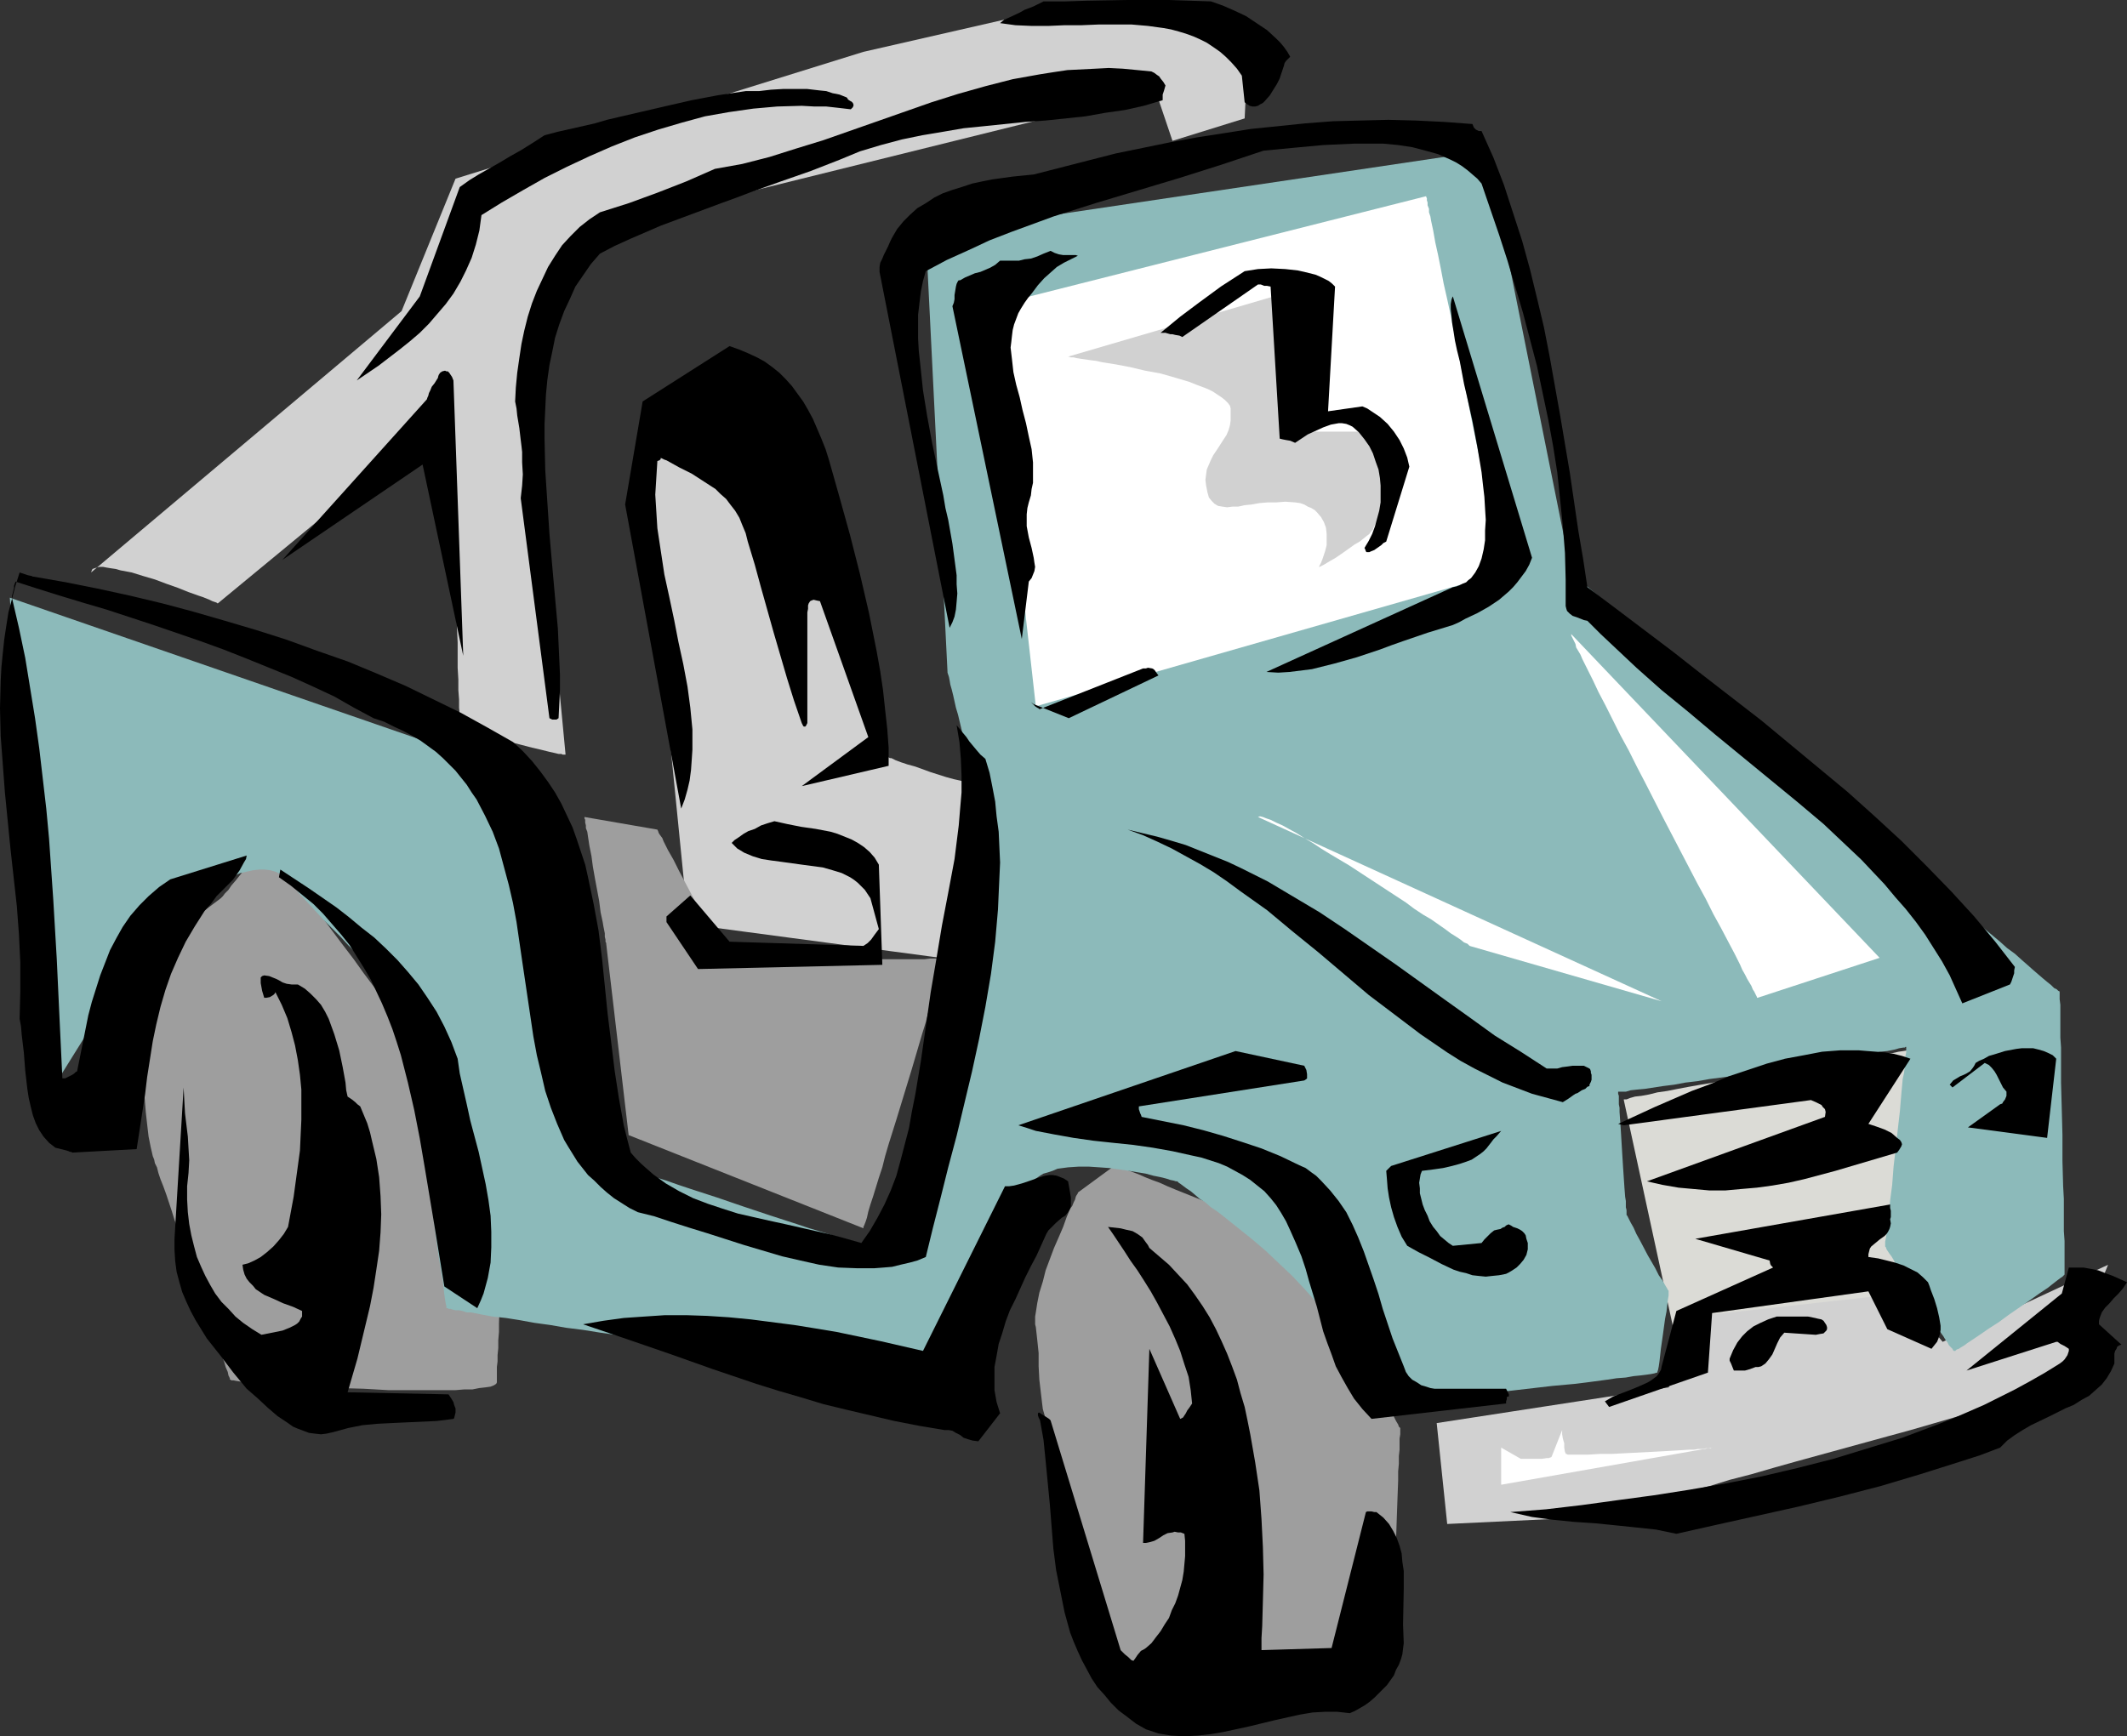
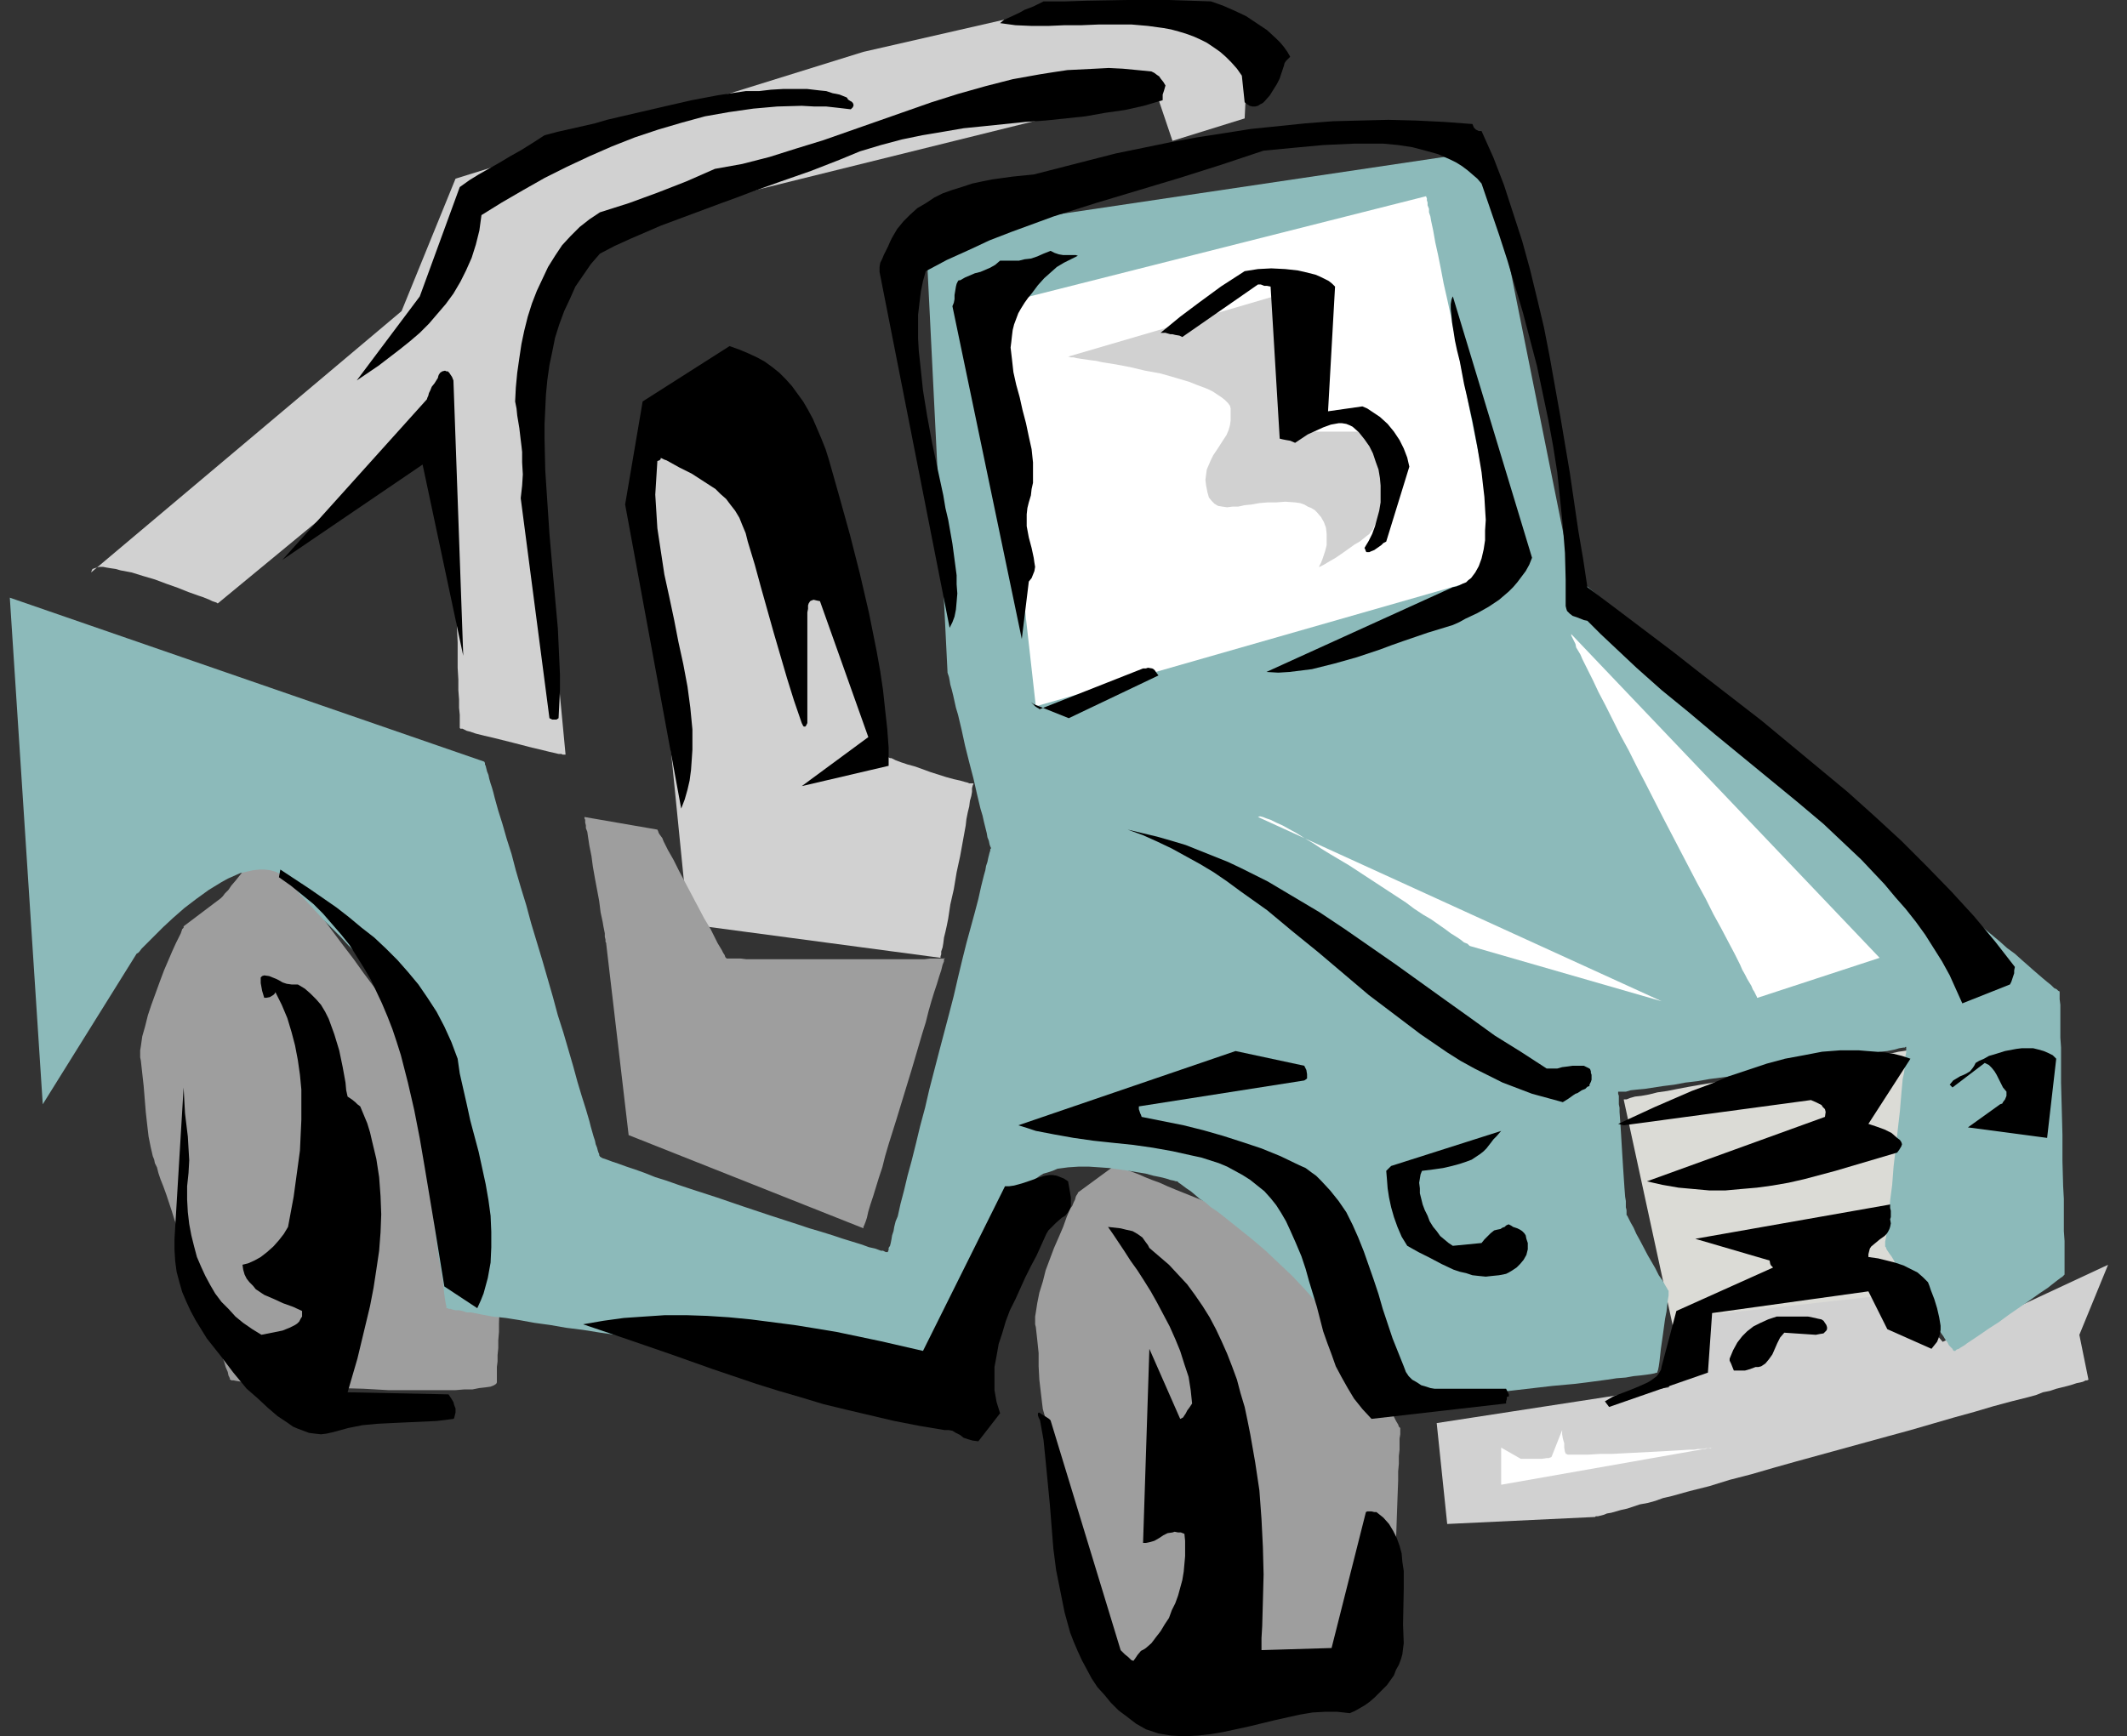
<svg xmlns="http://www.w3.org/2000/svg" xmlns:ns1="http://sodipodi.sourceforge.net/DTD/sodipodi-0.dtd" xmlns:ns2="http://www.inkscape.org/namespaces/inkscape" version="1.0" width="129.766mm" height="105.958mm" id="svg37" ns1:docname="Cartoon 073.wmf">
  <rect width="100%" height="100%" fill="#333333" stroke="none" />
  <ns1:namedview id="namedview37" pagecolor="#ffffff" bordercolor="#000000" borderopacity="0.25" ns2:showpageshadow="2" ns2:pageopacity="0.0" ns2:pagecheckerboard="0" ns2:deskcolor="#d1d1d1" ns2:document-units="mm" />
  <defs id="defs1">
    <pattern id="WMFhbasepattern" patternUnits="userSpaceOnUse" width="6" height="6" x="0" y="0" />
  </defs>
  <path style="fill:#dbdbd6;fill-opacity:1;fill-rule:evenodd;stroke:none" d="m 374.427,253.729 11.635,53.655 51.874,-7.919 v -0.485 l 0.162,-0.808 v -0.97 -1.293 l 0.162,-1.616 v -1.616 l 0.162,-1.939 v -2.101 l 0.162,-2.263 0.162,-2.424 v -2.424 l 0.323,-5.172 0.162,-5.333 0.323,-5.495 0.162,-5.172 0.162,-2.424 0.162,-2.424 v -2.263 l 0.162,-2.101 0.162,-1.939 v -1.778 -1.616 l 0.162,-1.131 v -1.131 -0.808 -0.646 0 h -0.162 -0.162 l -0.323,0.162 -0.97,0.162 -1.131,0.162 -1.454,0.323 -1.778,0.162 -2.101,0.323 -2.262,0.485 -2.424,0.323 -2.586,0.485 -2.747,0.485 -2.909,0.485 -5.979,0.97 -6.141,0.97 -6.302,1.131 -5.979,0.97 -2.909,0.485 -2.747,0.485 -2.586,0.485 -2.424,0.485 -2.262,0.323 -1.939,0.485 -1.778,0.323 -1.454,0.162 -1.131,0.323 -0.808,0.323 h -0.323 -0.323 z" id="path1" />
  <path style="fill:#d1d1d1;fill-opacity:1;fill-rule:evenodd;stroke:none" d="m 147.541,101.168 11.15,111.996 58.176,7.757 v 0 -0.323 l 0.162,-0.485 v -0.646 l 0.323,-0.97 0.162,-0.97 0.162,-1.293 0.323,-1.293 0.323,-1.454 0.323,-1.616 0.485,-3.232 0.808,-3.555 0.646,-3.879 0.808,-3.717 0.646,-3.555 0.646,-3.555 0.162,-1.454 0.323,-1.616 0.323,-1.293 0.162,-1.293 0.323,-1.131 0.162,-0.97 v -0.808 l 0.162,-0.646 0.162,-0.323 v -0.162 h -0.162 -0.162 -0.162 -0.485 l -0.323,-0.162 -0.646,-0.162 -1.131,-0.323 -1.454,-0.323 -1.778,-0.485 -3.555,-1.131 -3.555,-1.293 -1.778,-0.485 -1.454,-0.485 -1.293,-0.485 -0.97,-0.485 h -0.323 l -0.323,-0.162 -0.162,-0.162 v 0 -0.162 h -0.162 v -0.323 -0.323 l -0.162,-0.485 -0.162,-0.646 -0.162,-0.646 -0.323,-1.616 -0.323,-0.97 -0.485,-2.101 -0.485,-2.263 -0.646,-2.747 -0.646,-2.909 -0.808,-3.071 -0.808,-3.394 -0.808,-3.394 -0.646,-3.555 -0.97,-3.717 -1.616,-7.434 -1.778,-7.434 -0.808,-3.717 -0.808,-3.555 -0.808,-3.394 -0.808,-3.394 -0.808,-3.071 -0.646,-2.909 -0.646,-2.747 -0.485,-2.424 -0.485,-2.101 -0.323,-0.97 -0.162,-0.808 -0.323,-1.454 -0.162,-0.646 -0.162,-0.485 v -0.323 -0.323 l -0.162,-0.162 v 0 0 h -0.323 -0.646 l -0.646,0.162 h -0.97 l -0.97,0.323 h -1.131 l -1.454,0.162 -1.293,0.323 -1.616,0.162 -3.232,0.485 -3.555,0.485 -3.555,0.485 -3.717,0.485 -3.555,0.646 -3.232,0.485 -1.454,0.323 -1.454,0.162 -1.293,0.323 -1.131,0.162 -0.97,0.323 -0.808,0.162 -0.808,0.162 -0.485,0.162 -0.323,0.162 z" id="path2" />
  <path style="fill:#9e9e9e;fill-opacity:1;fill-rule:evenodd;stroke:none" d="m 139.784,217.69 5.171,44.12 54.136,21.494 v -0.162 -0.162 l 0.162,-0.323 0.323,-0.808 0.323,-0.97 0.323,-1.454 0.485,-1.616 0.646,-1.939 0.646,-2.101 0.646,-2.101 0.808,-2.424 0.646,-2.586 0.808,-2.747 1.778,-5.656 3.555,-11.636 1.616,-5.495 0.808,-2.747 0.808,-2.586 0.646,-2.586 0.646,-2.263 0.646,-2.101 0.646,-1.939 0.485,-1.616 0.485,-1.454 0.323,-1.293 0.323,-0.808 v -0.323 -0.162 l 0.162,-0.162 v -0.162 l -0.162,0.162 h -0.485 -0.646 -0.97 -1.131 l -1.293,0.162 h -1.616 -1.616 -5.818 -2.262 -18.422 -2.262 -5.818 -1.616 -1.616 l -1.293,-0.162 h -1.131 -0.97 -0.646 -0.485 l -0.162,-0.162 v 0 l -0.162,-0.162 -0.162,-0.485 -0.323,-0.485 -0.323,-0.646 -0.485,-0.808 -0.485,-0.808 -0.485,-0.97 -1.131,-2.263 -1.454,-2.424 -1.454,-2.747 -1.454,-2.747 -1.454,-2.747 -1.454,-2.747 -1.293,-2.586 -0.646,-1.131 -0.646,-1.131 -0.485,-0.97 -0.485,-0.97 -0.323,-0.808 -0.485,-0.646 -0.323,-0.485 -0.162,-0.485 -0.162,-0.323 v 0 l -16.806,-2.909 v 0.162 0.162 l 0.162,0.323 v 0.646 l 0.162,0.646 v 0.646 l 0.323,0.808 0.162,1.131 0.323,2.101 0.485,2.424 0.323,2.424 0.485,2.747 0.97,5.172 0.323,2.586 0.485,2.263 0.162,0.97 0.162,0.808 0.162,0.808 v 0.808 l 0.162,0.646 v 0.485 l 0.162,0.323 z" id="path3" />
  <path style="fill:#d1d1d1;fill-opacity:1;fill-rule:evenodd;stroke:none" d="m 331.28,328.232 2.424,23.272 34.098,-1.616 v 0 l 0.162,-0.162 h 0.485 l 0.646,-0.162 0.646,-0.162 0.808,-0.323 0.97,-0.162 1.131,-0.323 1.131,-0.323 1.454,-0.323 1.454,-0.485 1.454,-0.485 1.778,-0.323 1.778,-0.485 1.778,-0.646 2.101,-0.485 4.04,-1.131 4.525,-1.131 4.686,-1.454 5.01,-1.293 5.01,-1.454 5.171,-1.454 21.17,-5.818 5.333,-1.454 5.01,-1.454 5.01,-1.454 4.686,-1.293 4.363,-1.293 4.202,-1.131 1.939,-0.485 1.939,-0.485 1.778,-0.485 1.616,-0.646 1.616,-0.323 1.454,-0.485 1.293,-0.323 1.293,-0.323 1.131,-0.323 0.97,-0.323 0.808,-0.162 0.646,-0.162 0.646,-0.323 h 0.323 l 0.323,-0.162 v 0 l -2.101,-10.343 6.626,-16.161 -38.138,17.777 -9.534,-11.151 -45.248,5.01 -8.403,16.646 z" id="path4" />
  <path style="fill:#9e9e9e;fill-opacity:1;fill-rule:evenodd;stroke:none" d="m 248.541,275.062 v 0 0.162 l -0.323,0.485 -0.162,0.323 -0.162,0.646 -0.323,0.646 -0.323,0.808 -0.485,0.646 -0.808,1.939 -0.808,2.263 -0.97,2.263 -1.131,2.586 -1.939,5.172 -0.646,2.586 -0.808,2.586 -0.485,2.424 -0.323,2.101 -0.162,0.97 v 0.97 0.808 l 0.162,0.646 0.323,2.909 0.323,3.071 v 3.071 l 0.162,3.071 0.323,2.747 0.323,2.747 0.162,1.293 0.323,1.131 0.323,1.131 0.323,0.97 0.162,0.646 0.323,0.97 0.162,1.293 0.323,1.454 0.323,1.616 0.485,1.778 0.485,1.939 0.485,2.263 0.485,2.263 0.646,2.263 1.131,5.172 2.586,10.505 1.131,5.172 1.293,5.01 0.485,2.424 0.646,2.263 0.485,2.101 0.485,1.939 0.323,1.778 0.485,1.616 0.323,1.454 0.323,1.131 0.162,0.97 0.162,0.808 0.162,0.323 v 0.162 h 0.808 l 0.808,-0.162 h 1.293 l 1.454,-0.162 1.616,-0.162 2.101,-0.162 2.101,-0.323 2.424,-0.162 2.586,-0.323 2.747,-0.323 2.747,-0.162 5.818,-0.808 12.282,-1.293 5.818,-0.646 2.747,-0.323 2.747,-0.323 2.586,-0.323 2.424,-0.323 2.101,-0.323 2.101,-0.162 1.616,-0.323 1.454,-0.162 1.293,-0.162 0.808,-0.162 h 0.646 v -0.162 h 0.162 v -0.485 -0.646 -0.808 -1.131 l 0.162,-1.293 v -1.616 l 0.162,-1.616 v -1.939 l 0.162,-1.939 0.162,-2.101 v -2.101 l 0.162,-4.525 0.323,-4.687 0.162,-4.848 0.162,-4.525 0.162,-4.364 v -2.101 l 0.162,-1.778 v -1.778 l 0.162,-1.454 v -1.454 -1.131 l 0.162,-0.97 v -0.808 -0.646 0 l -0.323,-0.323 -0.162,-0.485 -0.485,-0.808 -0.485,-0.97 -0.485,-1.131 -0.646,-1.293 -0.808,-1.454 -0.808,-1.454 -0.808,-1.778 -0.808,-1.778 -0.97,-1.778 -1.939,-3.879 -2.101,-4.04 -1.939,-4.04 -1.939,-3.879 -0.97,-1.939 -0.808,-1.778 -0.97,-1.778 -0.808,-1.454 -0.646,-1.616 -0.646,-1.293 -0.646,-1.131 -0.485,-1.131 -0.323,-0.808 -0.323,-0.646 -0.162,-0.323 v -0.162 h -0.162 l -0.485,-0.162 -0.485,-0.162 -0.808,-0.323 -0.97,-0.323 -1.293,-0.485 -1.293,-0.485 -1.454,-0.646 -1.616,-0.646 -1.778,-0.646 -1.778,-0.646 -1.939,-0.808 -4.04,-1.616 -8.08,-3.232 -4.04,-1.616 -1.939,-0.808 -1.778,-0.808 -1.778,-0.646 -1.616,-0.646 -1.454,-0.646 -1.293,-0.485 -1.293,-0.485 -0.97,-0.485 -0.808,-0.323 -0.485,-0.162 -0.485,-0.162 h -0.162 z" id="path5" />
  <path style="fill:#9e9e9e;fill-opacity:1;fill-rule:evenodd;stroke:none" d="m 42.339,213.65 v 0 0.323 l -0.323,0.323 -0.162,0.485 -0.162,0.485 -0.323,0.646 -0.808,1.616 -0.808,1.778 -0.97,2.263 -0.97,2.263 -0.97,2.586 -1.939,5.333 -0.808,2.424 -0.646,2.586 -0.646,2.263 -0.323,2.263 -0.162,0.97 v 1.616 l 0.162,0.808 0.323,2.909 0.323,2.909 0.485,5.98 0.323,2.909 0.323,2.747 0.485,2.424 0.485,2.101 0.323,0.808 0.162,0.808 0.485,0.97 0.323,1.293 0.485,1.454 0.646,1.616 0.646,1.778 0.646,1.939 0.646,1.939 0.646,2.101 1.616,4.363 3.07,9.05 1.616,4.525 1.454,4.364 0.646,2.101 0.808,1.939 0.485,1.778 0.646,1.778 0.646,1.616 0.485,1.293 0.323,1.131 0.485,1.131 0.162,0.808 0.323,0.646 v 0.323 h 0.162 l 0.162,0.162 h 0.485 l 0.808,0.162 1.131,0.162 h 1.454 l 1.616,0.162 1.778,0.162 2.101,0.162 2.262,0.162 2.424,0.162 2.586,0.162 2.586,0.162 5.494,0.323 5.818,0.162 5.656,0.323 h 5.656 7.595 2.262 l 1.939,-0.162 h 1.939 l 1.616,-0.323 1.454,-0.162 1.131,-0.162 0.808,-0.323 0.485,-0.323 0.162,-0.323 v -0.162 -1.293 -0.808 -1.293 l 0.162,-1.293 v -1.454 l 0.162,-1.616 v -1.778 l 0.162,-1.939 v -1.939 l 0.162,-4.364 0.323,-8.889 0.323,-4.525 0.162,-4.364 0.162,-4.04 v -1.778 l 0.162,-1.778 v -1.454 l 0.162,-1.616 v -1.293 l 0.162,-0.97 v -0.97 -0.646 -0.646 0 l -0.162,-0.162 -0.162,-0.162 -0.323,-0.485 -0.323,-0.323 -0.323,-0.485 -0.485,-0.646 -0.646,-0.646 -0.485,-0.808 -0.646,-0.808 -0.808,-0.97 -0.808,-0.97 -1.616,-2.263 -1.939,-2.424 -1.939,-2.747 -2.101,-2.909 -2.262,-2.909 -2.424,-3.232 -2.586,-3.394 -2.424,-3.394 -10.342,-13.737 -2.424,-3.394 -2.586,-3.394 -2.424,-3.232 -2.262,-3.071 -2.101,-2.909 -2.101,-2.747 -1.778,-2.586 -1.778,-2.263 -0.646,-1.131 -0.808,-0.97 -0.646,-0.808 -0.485,-0.808 -0.646,-0.808 -0.485,-0.646 -0.323,-0.485 -0.323,-0.485 -0.323,-0.485 -0.162,-0.323 -0.162,-0.162 v -0.162 l -0.162,0.323 -0.323,0.485 -0.485,0.808 -0.646,0.97 -0.808,0.97 -0.97,1.131 -1.778,2.424 -1.939,2.424 -0.97,1.131 -0.646,0.97 -0.808,0.808 -0.485,0.646 -0.323,0.323 -0.162,0.162 v 0 z" id="path6" />
  <path style="fill:#d1d1d1;fill-opacity:1;fill-rule:evenodd;stroke:none" d="m 21.008,132.036 71.589,-60.281 12.443,-30.544 94.051,-29.252 50.904,-11.636 37.976,6.626 -0.97,20.363 -16.645,5.172 -3.878,-11.474 -133.158,32.969 -10.666,38.14 7.757,81.937 h -0.646 l -0.323,-0.162 h -0.646 l -0.646,-0.162 -1.454,-0.323 -1.939,-0.485 -2.101,-0.485 -4.363,-1.131 -4.525,-1.131 -2.101,-0.485 -1.939,-0.485 -1.454,-0.485 -0.646,-0.162 -0.646,-0.323 -0.323,-0.162 h -0.485 l -0.162,-0.162 v -0.162 -0.646 -0.323 -1.939 l -0.162,-1.616 v -1.939 l -0.162,-2.101 v -2.424 l -0.162,-2.747 v -2.747 -3.071 l -0.162,-3.232 -0.162,-6.626 -0.162,-6.788 -0.323,-6.788 -0.162,-6.626 -0.162,-3.232 v -3.071 -2.909 l -0.162,-2.586 v -2.424 l -0.162,-2.263 v -2.101 l -0.162,-1.616 V 95.997 95.674 94.866 L 50.258,139.147 h -0.162 l -0.162,-0.162 -0.485,-0.162 -0.485,-0.162 -0.646,-0.323 -0.808,-0.323 -0.808,-0.323 -0.97,-0.323 -2.262,-0.808 -2.424,-0.97 -2.747,-0.97 -2.586,-0.97 -2.747,-0.808 -2.586,-0.808 -2.586,-0.485 -1.131,-0.323 -1.131,-0.162 -0.97,-0.162 -0.808,-0.162 h -0.808 l -0.646,0.162 -0.485,0.162 -0.485,0.162 -0.162,0.323 z" id="path7" />
  <path style="fill:#8cbaba;fill-opacity:1;fill-rule:evenodd;stroke:none" d="M 2.262,137.854 9.858,254.699 31.512,219.953 v 0 l 0.323,-0.162 0.323,-0.323 0.485,-0.646 0.485,-0.485 0.808,-0.808 0.808,-0.808 0.808,-0.808 0.97,-0.97 1.131,-1.131 2.262,-2.101 2.586,-2.263 2.747,-2.101 2.909,-2.101 2.909,-1.778 1.454,-0.808 1.454,-0.646 1.454,-0.646 1.454,-0.323 1.454,-0.323 1.454,-0.162 h 1.293 l 1.293,0.162 1.131,0.323 1.293,0.646 0.97,0.646 1.131,1.131 1.939,2.424 1.939,2.101 1.939,2.101 1.939,2.101 1.939,1.939 1.939,1.939 1.778,1.939 1.778,1.778 1.616,1.939 1.778,1.778 1.454,1.939 1.293,1.939 1.293,2.101 1.131,2.263 0.97,2.263 0.97,2.424 0.323,1.454 0.323,1.616 0.323,1.778 0.485,2.101 0.323,2.101 0.485,2.424 0.323,2.263 0.485,2.586 0.808,5.333 0.808,5.495 1.778,11.151 0.808,5.333 0.323,2.586 0.323,2.586 0.323,2.263 0.323,2.263 0.323,2.101 0.323,1.939 0.323,1.778 0.162,1.454 0.162,1.454 0.162,1.131 0.162,0.97 0.162,0.646 v 0.323 0.162 0 h 0.323 l 0.162,0.162 h 0.485 l 0.485,0.162 0.646,0.162 h 0.808 l 0.808,0.162 0.97,0.323 h 0.97 l 2.424,0.485 2.586,0.485 3.07,0.323 3.07,0.485 3.555,0.646 3.555,0.485 3.717,0.646 3.878,0.485 4.04,0.646 8.08,1.131 8.08,1.293 4.04,0.485 3.878,0.646 3.878,0.485 3.555,0.485 3.394,0.485 3.232,0.485 2.909,0.323 2.586,0.323 2.424,0.323 1.939,0.323 h 0.97 l 0.646,0.162 h 0.646 l 0.485,0.162 h 0.97 0.162 l 0.323,0.162 0.323,0.162 0.646,0.323 0.808,0.162 0.808,0.323 0.97,0.162 1.293,0.323 1.131,0.485 1.293,0.323 2.747,0.646 3.07,0.808 3.07,0.97 3.07,0.808 3.07,0.646 2.747,0.808 1.293,0.323 1.293,0.323 1.131,0.162 0.97,0.323 0.808,0.162 0.808,0.162 0.646,0.162 h 0.485 0.323 v 0 l 0.162,-0.323 v -0.485 l 0.323,-0.646 0.162,-0.808 0.323,-0.97 0.162,-1.131 0.323,-1.293 0.485,-1.454 0.323,-1.454 0.808,-3.071 0.97,-3.555 0.97,-3.394 0.808,-3.555 0.97,-3.555 0.808,-3.232 0.485,-1.454 0.323,-1.454 0.323,-1.293 0.323,-1.293 0.162,-0.97 0.323,-0.97 0.162,-0.646 0.162,-0.646 v -0.323 -0.162 -0.323 -0.646 -1.778 -0.97 l 0.162,-1.293 0.323,-1.293 0.485,-1.293 0.646,-1.454 0.97,-1.293 0.97,-1.293 1.293,-1.131 1.616,-1.131 0.808,-0.485 1.131,-0.323 0.97,-0.323 1.131,-0.485 2.424,-0.323 2.424,-0.162 h 2.424 l 2.424,0.162 2.262,0.162 2.262,0.323 2.262,0.323 1.939,0.323 1.939,0.323 1.778,0.485 1.616,0.323 1.293,0.323 0.97,0.323 0.808,0.162 0.485,0.162 h 0.162 0.162 l 0.323,0.323 0.485,0.323 0.646,0.485 0.646,0.485 0.97,0.646 0.97,0.808 1.131,0.97 1.293,0.808 1.293,1.131 1.454,0.97 1.454,1.131 3.232,2.586 3.232,2.586 3.232,2.747 3.07,2.909 3.07,2.909 2.747,2.909 1.293,1.454 1.293,1.454 0.97,1.293 0.97,1.454 0.808,1.293 0.485,1.293 0.646,1.293 0.162,1.131 0.646,2.424 0.646,1.939 0.97,1.939 1.131,1.616 1.131,1.616 1.293,1.293 1.293,0.97 1.293,0.97 1.293,0.808 1.131,0.646 1.131,0.485 0.97,0.323 0.808,0.162 0.808,0.162 h 0.323 0.162 0.646 0.808 l 1.131,-0.162 1.293,-0.162 h 1.616 l 1.778,-0.162 2.101,-0.323 2.101,-0.162 2.424,-0.162 2.424,-0.323 2.586,-0.323 5.494,-0.485 11.15,-1.293 5.333,-0.485 2.586,-0.323 2.424,-0.323 2.424,-0.323 2.101,-0.323 2.101,-0.162 1.778,-0.323 1.616,-0.162 1.293,-0.162 1.131,-0.162 0.808,-0.162 0.485,-0.162 h 0.162 v -0.162 l 0.162,-0.485 0.162,-0.808 0.162,-1.131 0.162,-1.454 0.162,-1.454 0.485,-3.394 0.485,-3.555 0.323,-1.616 0.162,-1.454 0.162,-1.293 0.162,-0.97 v -0.485 -0.162 -0.323 -0.162 l -0.162,-0.162 -0.162,-0.323 -0.485,-0.808 -0.646,-1.131 -0.808,-1.131 -0.808,-1.616 -1.778,-3.071 -1.778,-3.394 -0.808,-1.454 -0.646,-1.454 -0.646,-1.131 -0.485,-0.97 -0.162,-0.323 -0.162,-0.323 -0.162,-0.162 v -0.162 -0.162 -0.323 -0.485 l -0.162,-0.646 v -0.646 -0.808 l -0.162,-0.97 -0.162,-2.101 -0.162,-2.424 -0.162,-2.424 -0.162,-2.586 -0.323,-5.333 -0.162,-2.424 -0.162,-2.263 v -0.97 l -0.162,-0.808 v -0.808 -0.646 -0.485 l -0.162,-0.485 v -0.485 h 0.808 0.97 l 1.131,-0.323 1.454,-0.162 1.778,-0.162 2.101,-0.323 2.101,-0.323 2.586,-0.323 2.586,-0.485 2.747,-0.323 2.747,-0.485 6.141,-0.808 12.282,-1.939 5.979,-0.97 2.909,-0.485 2.747,-0.485 2.586,-0.323 2.424,-0.485 2.262,-0.323 1.939,-0.485 1.778,-0.162 1.616,-0.323 1.131,-0.323 0.97,-0.162 h 0.323 l 0.162,-0.162 h 0.162 v -0.162 0.323 0.323 0.808 l -0.162,0.808 -0.162,1.131 v 1.131 l -0.162,1.616 -0.323,1.454 -0.162,1.778 -0.162,1.778 -0.323,3.879 -0.485,4.202 -0.485,4.364 -0.485,4.202 -0.323,4.202 -0.485,3.717 -0.162,1.778 -0.162,1.778 -0.323,1.454 -0.162,1.454 v 1.131 l -0.162,0.97 -0.162,0.808 v 0.646 0.323 0 0.162 l 0.162,0.162 0.162,0.485 0.323,0.485 0.323,0.485 0.485,0.646 0.485,0.808 0.485,0.97 1.131,1.778 1.454,2.101 2.909,4.525 1.454,2.263 1.454,2.101 1.293,2.101 1.293,1.778 0.485,0.808 0.485,0.646 0.323,0.646 0.485,0.485 0.323,0.323 0.162,0.323 0.162,0.162 v 0 0 h 0.323 l 0.323,-0.323 0.485,-0.162 0.485,-0.323 0.808,-0.485 0.646,-0.485 0.97,-0.646 1.939,-1.293 2.101,-1.454 2.262,-1.454 2.424,-1.778 4.686,-3.232 2.262,-1.616 1.939,-1.293 0.808,-0.646 1.454,-1.131 0.646,-0.485 0.485,-0.323 0.323,-0.323 0.162,-0.162 v -0.162 -1.454 -1.131 -1.454 -1.616 -1.939 l -0.162,-2.263 v -2.263 -2.586 -2.586 l -0.162,-2.909 -0.162,-5.818 v -5.98 l -0.162,-6.141 -0.162,-5.98 v -2.747 -2.747 -2.586 l -0.162,-2.263 v -2.263 -2.101 -1.778 -1.454 l -0.162,-1.293 v -1.616 -0.162 l -0.323,-0.162 -0.323,-0.323 -0.646,-0.323 -0.646,-0.646 -0.808,-0.646 -0.97,-0.808 -1.131,-0.97 -1.131,-0.97 -1.454,-1.293 -1.293,-1.131 -1.616,-1.454 -1.778,-1.293 -1.616,-1.454 -1.939,-1.616 -1.939,-1.616 -1.939,-1.778 -2.101,-1.778 -2.262,-1.939 -2.262,-1.939 -4.686,-4.04 -4.848,-4.04 -5.01,-4.364 -5.01,-4.525 -10.504,-8.889 -10.666,-9.05 -5.01,-4.525 -5.01,-4.363 -4.848,-4.202 -4.686,-3.879 -2.262,-2.101 -4.363,-3.555 -1.939,-1.778 -1.939,-1.616 -1.939,-1.616 -1.616,-1.616 -1.778,-1.454 -1.616,-1.293 -1.293,-1.293 -1.454,-1.131 -1.131,-0.97 -1.131,-0.97 -0.97,-0.808 -0.808,-0.646 -0.646,-0.646 -0.646,-0.485 -0.323,-0.323 -0.323,-0.323 v 0 L 342.753,34.746 213.473,53.978 218.483,154.985 v 0.162 l 0.162,0.485 0.162,0.485 0.162,0.808 0.162,0.97 0.323,1.131 0.323,1.293 0.323,1.454 0.323,1.454 0.485,1.616 0.808,3.394 0.808,3.717 0.97,3.879 0.97,3.717 0.808,3.555 0.808,3.394 0.485,1.616 0.323,1.454 0.323,1.293 0.323,1.293 0.162,0.97 0.323,0.808 0.162,0.808 0.162,0.485 0.162,0.323 v 0 0.162 l -0.162,0.162 v 0.323 l -0.162,0.485 -0.162,0.646 -0.162,0.646 -0.162,0.808 -0.323,0.97 -0.162,0.97 -0.323,1.131 -0.323,1.293 -0.323,1.293 -0.646,2.909 -0.808,3.071 -0.97,3.555 -0.97,3.555 -0.97,3.879 -0.97,4.04 -0.97,4.202 -1.131,4.364 -2.262,8.565 -2.262,8.727 -0.97,4.202 -1.131,4.202 -0.97,4.04 -0.97,3.879 -0.97,3.555 -0.808,3.394 -0.808,3.071 -0.646,2.909 -0.485,1.131 -0.323,1.293 -0.162,0.97 -0.323,0.97 -0.162,0.97 -0.162,0.808 -0.162,0.646 -0.323,0.485 v 0.485 l -0.162,0.323 v 0.162 0 h -0.162 -0.323 l -0.323,-0.162 -0.323,-0.162 h -0.485 l -1.293,-0.485 -1.454,-0.323 -1.778,-0.646 -2.101,-0.646 -2.101,-0.646 -2.424,-0.808 -2.586,-0.808 -2.747,-0.808 -2.909,-0.97 -5.979,-1.939 -6.302,-2.101 -6.141,-2.101 -5.979,-1.939 -2.909,-0.97 -2.747,-0.97 -2.586,-0.808 -2.424,-0.97 -2.262,-0.808 -1.939,-0.646 -1.778,-0.646 -1.454,-0.485 -1.293,-0.485 -0.485,-0.162 -0.485,-0.162 -0.323,-0.162 -0.162,-0.162 h -0.162 v -0.162 0 l -0.162,-0.162 v -0.323 l -0.162,-0.323 -0.162,-0.485 -0.162,-0.646 -0.323,-0.808 -0.162,-0.808 -0.323,-0.97 -0.323,-1.131 -0.323,-1.131 -0.323,-1.293 -0.808,-2.747 -0.97,-3.071 -0.97,-3.232 -0.97,-3.555 -1.131,-3.879 -1.131,-3.879 -1.293,-4.04 -1.131,-4.202 -2.424,-8.404 -2.586,-8.565 -1.131,-4.202 -1.293,-4.202 -1.131,-3.879 -0.97,-3.717 -1.131,-3.555 -0.97,-3.394 -0.97,-3.071 -0.808,-2.909 -0.323,-1.293 -0.323,-1.131 -0.323,-0.97 -0.323,-1.131 -0.162,-0.808 -0.323,-0.808 -0.162,-0.646 -0.162,-0.646 -0.162,-0.323 v -0.323 l -0.162,-0.323 v 0 z" id="path8" />
  <path style="fill:#ffffff;fill-opacity:1;fill-rule:evenodd;stroke:none" d="m 228.502,70.624 10.342,92.28 107.787,-30.868 v 0 l -0.162,-0.162 v -0.323 -0.485 l -0.162,-0.485 -0.162,-0.485 -0.162,-0.808 -0.162,-0.808 -0.162,-0.97 -0.162,-0.97 -0.485,-2.263 -0.646,-2.747 -0.485,-2.909 -0.646,-3.071 -0.808,-3.555 -0.646,-3.555 -0.808,-3.717 -1.616,-7.757 -1.616,-8.242 -1.616,-8.081 -0.808,-3.879 -0.808,-4.04 -0.808,-3.717 -0.808,-3.555 -0.646,-3.394 -0.646,-3.232 -0.646,-2.909 -0.485,-2.747 -0.485,-2.263 -0.162,-0.97 -0.323,-0.97 v -0.808 l -0.323,-0.808 v -0.646 l -0.162,-0.485 v -0.485 l -0.162,-0.323 v -0.162 0 z" id="path9" />
  <path style="fill:#ffffff;fill-opacity:1;fill-rule:evenodd;stroke:none" d="m 362.307,146.258 71.104,74.664 -28.118,9.212 h -0.162 v -0.162 l -0.162,-0.323 -0.162,-0.323 -0.323,-0.646 -0.323,-0.485 -0.323,-0.808 -0.485,-0.808 -0.485,-0.808 -0.485,-0.97 -0.646,-1.131 -0.485,-1.131 -1.293,-2.586 -1.454,-2.747 -1.616,-3.071 -1.778,-3.232 -1.778,-3.555 -1.939,-3.555 -1.939,-3.717 -1.939,-3.717 -4.04,-7.757 -4.04,-7.919 -1.939,-3.717 -1.939,-3.879 -1.939,-3.555 -1.778,-3.555 -1.616,-3.232 -1.616,-3.071 -1.293,-2.747 -1.293,-2.586 -0.646,-1.293 -0.485,-0.97 -0.485,-1.131 -0.485,-0.808 -0.485,-0.808 -0.162,-0.808 -0.323,-0.646 -0.323,-0.646 -0.162,-0.323 -0.162,-0.323 v -0.162 z" id="path10" />
  <path style="fill:#ffffff;fill-opacity:1;fill-rule:evenodd;stroke:none" d="m 290.072,188.438 93.082,42.504 -44.278,-12.767 -0.162,-0.162 -0.323,-0.323 -0.808,-0.323 -0.808,-0.646 -0.97,-0.646 -1.293,-0.808 -1.293,-0.97 -1.616,-1.131 -1.616,-1.131 -1.939,-1.131 -1.939,-1.293 -1.939,-1.454 -4.202,-2.747 -8.888,-5.818 -4.363,-2.586 -2.101,-1.293 -1.939,-1.293 -1.939,-1.131 -1.778,-1.131 -1.778,-0.97 -1.454,-0.808 -1.454,-0.646 -1.293,-0.646 -0.97,-0.323 -0.808,-0.323 -0.646,-0.162 z" id="path11" />
  <path style="fill:#d1d1d1;fill-opacity:1;fill-rule:evenodd;stroke:none" d="m 246.278,82.26 50.742,-14.868 0.485,31.837 v 0.162 h 0.323 0.162 0.485 l 0.97,0.162 h 1.293 1.616 1.778 7.757 1.778 1.616 1.293 l 1.131,-0.162 h 0.323 0.323 0.162 v -0.162 l 0.162,0.162 v 0.485 l 0.162,0.646 0.162,0.808 0.323,0.808 0.323,0.97 0.485,2.263 0.646,1.939 0.162,0.97 0.323,0.808 0.162,0.646 0.162,0.485 v 0.162 h 0.162 l -0.162,0.323 -0.162,0.485 -0.162,0.646 -0.485,0.97 -0.323,0.808 -0.485,1.131 -0.97,2.263 -0.97,2.101 -0.485,0.97 -0.485,0.97 -0.323,0.646 -0.162,0.485 -0.323,0.323 v 0 l -0.162,0.162 -0.323,0.485 -0.646,0.485 -0.808,0.646 -0.808,0.646 -1.131,0.646 -2.262,1.616 -2.101,1.454 -1.131,0.646 -0.808,0.485 -0.808,0.485 -0.646,0.323 -0.323,0.162 h -0.162 v 0 l 0.162,-0.323 0.323,-0.646 0.323,-0.808 0.323,-0.97 0.323,-0.97 0.323,-1.293 v -1.293 -1.293 l -0.162,-1.454 -0.485,-1.293 -0.646,-1.131 -0.97,-1.131 -0.485,-0.485 -0.808,-0.485 -0.808,-0.323 -0.808,-0.485 -0.97,-0.323 -1.131,-0.162 -2.262,-0.162 -2.101,0.162 h -1.939 l -1.939,0.162 -1.778,0.323 -1.616,0.162 -1.454,0.323 h -1.293 l -1.293,0.162 -1.131,-0.162 -0.97,-0.162 -0.808,-0.485 -0.646,-0.646 -0.646,-0.808 -0.323,-1.131 -0.162,-0.808 -0.162,-0.808 -0.162,-1.293 0.162,-1.293 0.162,-1.131 0.485,-1.131 0.485,-1.131 0.485,-0.97 1.293,-1.939 1.131,-1.778 0.646,-0.97 0.485,-1.131 0.323,-1.131 0.162,-1.131 v -1.293 -1.454 l -0.162,-0.646 -0.485,-0.646 -0.646,-0.646 -0.808,-0.646 -0.97,-0.646 -0.97,-0.646 -1.293,-0.646 -1.293,-0.485 -1.293,-0.485 -1.616,-0.646 -3.232,-0.97 -3.394,-0.97 -3.555,-0.646 -3.394,-0.808 -3.394,-0.646 -3.07,-0.485 -1.454,-0.323 -1.293,-0.162 -1.131,-0.162 -1.131,-0.162 -0.97,-0.162 -0.646,-0.162 h -0.646 l -0.485,-0.162 z" id="path12" />
  <path style="fill:#ffffff;fill-opacity:1;fill-rule:evenodd;stroke:none" d="m 346.147,333.888 v 8.565 l 48.642,-8.565 h -0.162 l -0.162,0.162 h -0.646 -0.485 l -0.808,0.162 h -0.97 l -0.97,0.162 h -1.131 l -2.586,0.162 -2.747,0.162 -3.07,0.162 -6.302,0.323 -3.07,0.162 h -2.747 l -2.586,0.162 h -1.131 -0.97 -0.97 -0.808 -0.97 l -0.323,-0.162 h -0.162 v 0 0 -0.162 l -0.162,-0.323 -0.162,-0.97 v -0.97 l -0.323,-1.131 -0.162,-0.97 v -0.323 -0.323 -0.162 -0.162 l -2.424,6.141 -0.162,0.162 h -0.162 l -0.323,0.162 h -0.485 l -1.131,0.162 h -2.586 -2.262 z" id="path13" />
-   <path style="fill:#000000;fill-opacity:1;fill-rule:evenodd;stroke:none" d="m 4.525,234.982 0.323,1.778 0.162,1.939 0.485,4.04 0.323,4.202 0.485,4.202 0.323,2.101 0.485,2.101 0.485,1.939 0.646,1.778 0.808,1.616 0.97,1.454 1.293,1.454 1.454,1.131 2.586,0.646 0.485,0.162 0.323,0.162 h 0.323 l 0.162,0.162 14.867,-0.808 1.293,-8.404 0.646,-4.202 0.485,-4.04 1.293,-8.242 0.808,-3.879 0.97,-4.04 1.131,-3.879 1.293,-3.717 1.616,-3.717 1.778,-3.717 2.101,-3.555 1.131,-1.778 1.131,-1.778 1.454,-1.616 1.293,-1.778 1.616,-1.616 1.616,-1.616 0.485,-0.485 0.485,-0.646 1.131,-1.616 0.97,-1.778 0.485,-0.808 0.162,-0.808 -17.614,5.495 -2.586,1.778 -2.424,2.101 -2.101,2.101 -2.101,2.424 -1.778,2.586 -1.454,2.586 -1.454,2.747 -1.131,2.909 -1.131,2.909 -0.97,3.071 -0.97,3.071 -0.808,3.071 -1.293,6.464 -1.293,6.464 v 0 l -0.323,0.162 -0.323,0.323 -0.485,0.323 -0.97,0.485 -0.646,0.323 h -0.646 l -0.646,-13.575 -0.646,-13.899 -0.808,-13.737 -0.97,-14.06 -0.646,-6.949 -0.808,-6.949 -0.808,-6.949 -0.97,-6.949 -1.131,-6.949 -1.131,-6.949 -1.454,-6.949 -1.616,-6.949 v -0.323 l 0.162,-0.646 0.323,-1.293 v -0.485 l 0.162,-0.485 0.162,-0.323 v -0.162 l 5.01,1.616 5.171,1.616 5.333,1.616 5.494,1.616 10.827,3.555 10.827,3.717 5.333,1.939 5.333,2.101 5.171,2.101 5.171,2.101 5.01,2.263 4.848,2.263 4.525,2.586 4.525,2.424 2.424,0.808 2.262,1.131 2.101,0.97 2.101,1.131 1.939,1.131 1.778,1.293 1.778,1.293 1.616,1.454 1.454,1.454 1.454,1.454 1.293,1.616 1.293,1.616 1.131,1.778 1.131,1.616 1.939,3.717 1.778,3.717 1.454,3.879 1.131,4.202 1.131,4.202 0.97,4.202 0.808,4.363 1.293,8.889 1.293,8.727 1.293,8.727 0.808,4.363 0.97,4.04 0.97,4.202 1.293,3.879 1.454,3.717 1.616,3.717 0.97,1.616 2.101,3.394 2.424,3.071 1.454,1.293 1.454,1.454 1.454,1.293 1.616,1.293 1.778,1.131 1.778,1.131 1.939,0.97 3.878,0.97 3.878,1.293 4.04,1.293 4.202,1.293 8.565,2.747 4.363,1.293 4.363,1.293 4.202,0.97 4.363,0.97 4.363,0.646 4.202,0.162 h 2.101 2.101 l 2.101,-0.162 1.939,-0.162 1.939,-0.485 2.101,-0.485 1.778,-0.485 1.939,-0.808 1.616,-6.626 1.778,-6.949 1.778,-7.111 1.939,-7.272 1.778,-7.434 1.778,-7.434 1.616,-7.434 1.454,-7.434 1.293,-7.596 0.97,-7.434 0.323,-3.717 0.323,-3.717 0.162,-3.717 0.162,-3.555 0.162,-3.555 -0.162,-3.555 -0.162,-3.555 -0.485,-3.555 -0.323,-3.394 -0.646,-3.394 -0.646,-3.232 -0.97,-3.232 -1.131,-0.97 -0.97,-1.131 -0.808,-0.97 -0.808,-0.97 -0.646,-0.97 -0.808,-0.97 -1.454,-1.778 0.646,3.879 0.323,3.879 0.162,3.879 v 3.879 l -0.323,3.717 -0.323,3.879 -0.485,3.879 -0.485,3.879 -1.454,7.757 -1.454,7.596 -1.293,7.757 -1.293,7.596 -1.131,7.919 -1.131,7.919 -1.293,7.757 -0.808,4.04 -0.646,3.717 -0.97,3.717 -0.97,3.717 -0.97,3.555 -1.293,3.394 -1.454,3.232 -1.616,3.071 -1.778,3.071 -1.939,2.747 -3.394,-0.97 -3.555,-0.97 -7.11,-1.616 -3.555,-0.808 -3.717,-0.808 -3.555,-0.808 -3.555,-0.808 -3.555,-1.131 -3.394,-1.131 -3.394,-1.293 -3.232,-1.616 -3.07,-1.778 -2.909,-2.101 -1.293,-1.131 -1.454,-1.293 -1.293,-1.293 -1.131,-1.293 -0.808,-3.071 -0.808,-3.232 -1.131,-6.303 -0.97,-6.303 -0.808,-6.626 -0.808,-6.464 -1.293,-12.767 -0.808,-6.464 -1.131,-6.141 -0.646,-3.071 -0.646,-3.071 -0.646,-2.909 -0.97,-2.909 -0.97,-2.909 -0.97,-2.747 -1.293,-2.747 -1.293,-2.747 -1.454,-2.586 -1.616,-2.424 -1.778,-2.424 -1.939,-2.424 -2.101,-2.263 -2.262,-2.101 -5.979,-3.394 -6.141,-3.394 -6.302,-3.071 -6.302,-3.071 -6.787,-2.909 -6.626,-2.747 -6.949,-2.424 -7.11,-2.586 -7.11,-2.263 -7.11,-2.101 -7.272,-2.101 -7.272,-1.939 -7.434,-1.778 -7.434,-1.616 -7.272,-1.454 -7.434,-1.293 H 7.595 l -0.323,-0.162 -0.808,-0.162 -1.939,-0.646 -0.97,3.071 -0.808,3.071 -0.808,3.071 -0.485,3.071 -0.485,3.232 -0.323,3.071 -0.323,3.232 -0.162,3.071 L 0,163.389 l 0.162,6.464 0.485,6.464 0.485,6.464 1.293,13.09 1.454,13.09 0.485,6.464 0.323,6.626 v 6.464 z" id="path14" />
  <path style="fill:#000000;fill-opacity:1;fill-rule:evenodd;stroke:none" d="m 40.238,285.728 v 2.586 l 0.162,2.586 0.323,2.424 0.646,2.424 0.646,2.263 0.97,2.263 0.97,2.101 1.131,2.101 1.293,2.101 1.293,2.101 3.07,3.879 3.07,4.04 3.07,3.717 2.424,2.101 2.424,2.263 2.262,1.939 2.424,1.616 1.131,0.808 1.131,0.485 1.293,0.485 1.293,0.485 1.293,0.162 1.454,0.162 1.293,-0.162 1.454,-0.323 1.778,-0.485 1.778,-0.485 3.232,-0.646 3.394,-0.323 3.232,-0.162 3.394,-0.162 3.555,-0.162 3.555,-0.162 3.878,-0.485 v 0 l 0.162,-0.162 0.162,-0.646 0.162,-0.646 v -0.97 l -0.323,-0.808 -0.162,-0.646 -0.485,-0.808 -0.323,-0.485 -0.323,-0.485 -23.27,-0.485 1.131,-3.879 1.131,-3.879 0.97,-4.04 0.97,-4.04 0.97,-4.04 0.808,-4.202 0.646,-4.202 0.646,-4.364 0.323,-4.202 0.162,-4.202 -0.162,-4.202 -0.323,-4.363 -0.646,-4.202 -0.97,-4.04 -0.485,-2.101 -0.646,-2.101 -0.808,-1.939 -0.808,-1.939 -0.646,-0.485 -0.485,-0.485 -0.808,-0.646 -0.485,-0.323 -0.485,-0.323 -0.323,-1.454 -0.162,-1.778 -0.323,-1.778 -0.323,-1.778 -0.808,-3.879 -1.131,-3.717 -0.646,-1.778 -0.646,-1.778 -0.808,-1.616 -0.97,-1.616 -1.131,-1.293 -1.293,-1.293 -1.293,-1.131 -1.616,-0.97 h -0.808 -0.646 l -1.131,-0.162 -0.97,-0.323 -0.808,-0.485 -0.646,-0.323 -0.808,-0.323 -0.808,-0.323 -1.131,-0.162 -0.485,0.162 -0.323,0.323 v 0.646 0.646 l 0.323,1.778 0.485,1.616 h 0.162 0.323 l 0.808,-0.162 0.808,-0.485 0.323,-0.323 0.162,-0.323 1.454,2.909 1.293,3.071 0.97,3.232 0.808,3.071 0.646,3.394 0.485,3.394 0.323,3.394 v 3.394 3.555 l -0.162,3.555 -0.162,3.555 -0.485,3.555 -0.485,3.555 -0.485,3.555 -1.293,6.949 -0.97,1.616 -1.131,1.454 -1.293,1.454 -1.454,1.293 -1.454,1.131 -1.454,0.808 -1.454,0.646 -1.293,0.323 0.162,1.131 0.323,1.131 0.485,0.97 0.646,0.808 0.808,0.808 0.646,0.808 0.97,0.646 0.97,0.646 2.262,0.97 2.101,0.97 2.262,0.808 2.101,0.97 v 0.646 0.646 l -0.323,0.485 -0.323,0.646 -0.485,0.485 -0.485,0.323 -1.293,0.646 -1.616,0.646 -1.616,0.323 -1.616,0.323 -1.616,0.323 -2.101,-1.293 -2.101,-1.454 -1.778,-1.454 -1.616,-1.778 -1.616,-1.616 -1.454,-1.939 -1.131,-1.939 -1.131,-2.101 -0.97,-2.101 -0.97,-2.263 -0.646,-2.424 -0.646,-2.586 -0.485,-2.586 -0.323,-2.747 -0.162,-2.909 v -3.071 l 0.323,-3.071 0.162,-2.909 -0.162,-2.747 -0.162,-2.747 -0.646,-5.333 -0.162,-2.909 -0.162,-3.071 z" id="path15" />
  <path style="fill:#000000;fill-opacity:1;fill-rule:evenodd;stroke:none" d="m 64.317,202.337 2.747,1.939 2.586,2.101 2.586,2.101 2.262,2.263 2.101,2.424 2.101,2.424 1.939,2.424 1.616,2.586 1.616,2.586 1.616,2.747 1.293,2.747 1.293,2.747 1.293,3.071 1.131,2.909 0.97,2.909 0.97,3.071 1.616,6.303 1.454,6.303 1.293,6.626 1.131,6.626 1.131,6.788 1.131,6.788 1.131,6.949 1.131,6.949 7.595,5.01 0.808,-1.778 0.646,-1.616 0.485,-1.778 0.485,-1.778 0.323,-1.778 0.323,-1.778 0.162,-3.555 v -3.555 l -0.162,-3.717 -0.485,-3.555 -0.646,-3.717 -1.616,-7.434 -1.939,-7.272 -0.808,-3.717 -0.808,-3.555 -0.808,-3.555 -0.485,-3.394 -1.454,-3.879 -1.616,-3.555 -1.778,-3.394 -2.101,-3.232 -2.101,-3.071 -2.424,-2.909 -2.424,-2.747 -2.586,-2.586 -2.747,-2.586 -2.909,-2.263 -2.909,-2.424 -2.909,-2.263 -6.302,-4.363 -6.626,-4.364 z" id="path16" />
  <path style="fill:#000000;fill-opacity:1;fill-rule:evenodd;stroke:none" d="m 65.125,129.127 32.32,-21.979 9.373,44.12 -2.262,-63.513 -0.323,-0.808 -0.323,-0.485 -0.323,-0.485 -0.323,-0.323 h -0.323 l -0.323,-0.162 -0.646,0.162 -0.485,0.323 -0.323,0.485 -0.162,0.485 v 0.162 l -0.808,1.293 -0.646,0.808 -0.323,0.808 -0.323,0.646 -0.162,0.646 -0.162,0.323 -0.162,0.485 z" id="path17" />
  <path style="fill:#000000;fill-opacity:1;fill-rule:evenodd;stroke:none" d="m 82.254,87.755 5.01,-3.394 4.848,-3.717 2.424,-1.939 2.262,-1.939 2.101,-2.101 1.939,-2.263 1.939,-2.263 1.778,-2.424 1.616,-2.747 1.293,-2.586 1.293,-2.909 0.97,-3.071 0.808,-3.232 0.485,-3.555 4.686,-2.909 5.01,-2.909 4.848,-2.747 5.171,-2.586 5.171,-2.424 5.171,-2.263 5.333,-2.101 5.333,-1.778 5.494,-1.616 5.333,-1.454 5.494,-0.97 5.656,-0.808 5.494,-0.485 5.656,-0.162 2.909,0.162 h 2.747 l 2.909,0.323 2.747,0.323 0.323,-0.323 0.162,-0.162 0.162,-0.485 -0.162,-0.485 -0.323,-0.323 -0.323,-0.162 -0.485,-0.323 -0.162,-0.323 -0.162,-0.162 -1.616,-0.646 -1.616,-0.323 -1.454,-0.485 -1.616,-0.162 -2.747,-0.323 h -2.747 -2.909 l -2.747,0.162 -2.747,0.323 h -3.07 l -3.232,0.485 -3.232,0.485 -5.979,1.131 -5.656,1.293 -11.15,2.586 -2.747,0.646 -2.747,0.808 -5.656,1.293 -2.909,0.646 -3.07,0.808 -2.747,1.778 -2.586,1.616 -2.586,1.454 -2.424,1.454 -4.848,2.747 -2.101,1.293 -2.262,1.616 -9.211,25.211 z" id="path18" />
  <path style="fill:#000000;fill-opacity:1;fill-rule:evenodd;stroke:none" d="m 134.451,305.445 10.019,3.394 9.858,3.394 10.019,3.555 10.019,3.394 5.171,1.616 5.01,1.454 5.333,1.616 5.333,1.293 5.494,1.293 5.494,1.293 5.818,1.131 5.818,0.97 h 0.97 l 0.808,0.162 0.808,0.485 0.97,0.485 0.808,0.646 0.97,0.323 1.131,0.323 1.293,0.162 5.01,-6.464 -0.808,-2.586 -0.485,-2.747 v -2.747 -2.586 l 0.485,-2.586 0.485,-2.747 0.808,-2.424 0.808,-2.747 0.97,-2.586 1.293,-2.586 2.262,-5.01 1.293,-2.586 1.293,-2.424 2.262,-5.01 0.485,-0.808 0.646,-0.646 1.131,-1.131 1.293,-1.131 0.808,-0.485 0.646,-0.808 0.485,-0.808 0.162,-0.646 v -0.97 -0.97 l -0.323,-1.939 -0.323,-1.778 -0.97,-0.646 -0.808,-0.323 -0.808,-0.323 -0.97,-0.162 h -0.808 l -0.97,0.162 -1.616,0.485 -1.778,0.646 -1.939,0.646 -1.778,0.485 -1.131,0.162 h -0.97 l -18.907,37.979 -9.858,-2.263 -10.019,-2.101 -4.848,-0.808 -5.01,-0.808 -5.01,-0.646 -5.01,-0.646 -5.01,-0.485 -5.01,-0.323 -4.848,-0.162 h -4.848 l -4.848,0.323 -4.686,0.323 -4.686,0.646 z" id="path19" />
  <path style="fill:#000000;fill-opacity:1;fill-rule:evenodd;stroke:none" d="m 120.069,114.905 6.626,50.746 0.646,0.323 h 0.485 0.485 l 0.485,-0.323 0.162,-3.232 0.162,-3.394 v -3.394 l -0.162,-3.555 -0.323,-7.111 -0.646,-7.111 -0.646,-7.272 -0.646,-7.434 -0.485,-7.272 -0.485,-7.434 -0.162,-7.111 v -3.555 l 0.162,-3.394 0.162,-3.394 0.323,-3.394 0.485,-3.394 0.646,-3.071 0.646,-3.232 0.97,-3.071 1.131,-3.071 1.293,-2.747 1.293,-2.909 1.778,-2.586 1.778,-2.586 2.101,-2.424 3.394,-1.778 3.555,-1.616 7.11,-3.071 6.949,-2.586 6.949,-2.586 3.555,-1.293 3.394,-1.293 6.787,-2.424 6.949,-2.424 6.626,-2.586 4.686,-1.939 4.848,-1.454 4.848,-1.293 4.686,-0.97 4.848,-0.808 4.686,-0.808 4.848,-0.485 9.373,-0.97 4.686,-0.323 9.211,-0.97 4.525,-0.808 4.525,-0.646 4.363,-0.97 4.363,-1.293 v -0.646 -0.646 l 0.323,-0.97 0.323,-1.131 -0.485,-0.808 -0.646,-0.808 -0.323,-0.485 -0.485,-0.323 -0.646,-0.485 -0.646,-0.323 -3.232,-0.323 -3.394,-0.323 -3.232,-0.162 -3.07,0.162 -3.232,0.162 -3.232,0.162 -3.232,0.485 -3.07,0.485 -6.302,1.131 -6.302,1.616 -6.302,1.778 -6.141,1.939 -12.443,4.363 -12.443,4.363 -6.302,1.939 -6.141,1.939 -6.302,1.616 -6.302,1.131 -6.626,2.909 -6.626,2.586 -6.626,2.424 -6.626,2.101 -2.424,1.616 -2.262,1.778 -2.101,2.101 -1.939,2.101 -1.616,2.424 -1.616,2.586 -1.293,2.747 -1.293,2.747 -1.131,2.909 -0.97,3.071 -0.808,3.232 -0.646,3.071 -0.485,3.232 -0.485,3.394 -0.323,3.394 -0.162,3.232 0.323,1.616 0.162,1.616 0.485,2.909 0.323,2.747 0.162,1.293 0.162,1.454 v 2.424 l 0.162,2.747 -0.162,2.586 z" id="path20" />
-   <path style="fill:#000000;fill-opacity:1;fill-rule:evenodd;stroke:none" d="m 153.681,212.68 7.272,10.828 42.501,-0.97 -0.808,-23.11 -0.97,-1.616 -1.131,-1.293 -1.293,-1.131 -1.454,-0.97 -1.454,-0.808 -1.616,-0.646 -1.616,-0.646 -1.616,-0.485 -3.394,-0.646 -3.394,-0.485 -3.232,-0.646 -1.454,-0.323 -1.454,-0.323 -1.616,0.485 -1.454,0.485 -1.454,0.808 -1.454,0.485 -1.131,0.646 -1.131,0.808 -0.97,0.646 -0.646,0.646 0.646,0.646 0.646,0.646 0.808,0.485 0.808,0.485 1.939,0.808 2.101,0.646 2.101,0.323 2.424,0.323 4.686,0.646 2.424,0.323 2.424,0.323 2.262,0.646 2.101,0.646 1.939,0.97 0.97,0.646 0.808,0.646 0.808,0.808 0.808,0.808 0.646,0.97 0.646,0.97 1.939,7.111 -0.97,1.293 -0.808,1.131 -0.808,0.808 -0.485,0.323 -0.485,0.323 -30.866,-0.97 -9.05,-10.666 -5.494,4.848 z" id="path21" />
  <path style="fill:#000000;fill-opacity:1;fill-rule:evenodd;stroke:none" d="m 144.147,116.36 12.928,70.139 0.808,-2.101 0.646,-2.263 0.485,-2.101 0.323,-2.424 0.162,-2.263 0.162,-2.424 v -2.263 -2.424 l -0.485,-5.01 -0.646,-4.848 -0.97,-5.172 -1.131,-5.172 -0.97,-5.01 -1.131,-5.333 -1.131,-5.172 -0.808,-5.333 -0.808,-5.333 -0.323,-5.172 -0.162,-2.586 0.162,-2.586 0.162,-2.586 0.162,-2.586 0.485,-0.162 0.162,-0.162 0.162,-0.162 -0.162,-0.162 h 0.162 0.162 l 0.323,0.162 0.323,0.162 0.485,0.162 2.909,1.616 2.909,1.454 2.747,1.778 2.747,1.778 1.131,1.131 1.293,1.131 0.97,1.293 1.131,1.454 0.97,1.616 0.646,1.616 0.808,1.939 0.485,1.939 1.616,5.333 1.454,5.333 1.454,5.172 1.454,5.172 3.07,10.505 1.616,5.172 1.778,5.172 0.162,0.323 0.162,0.323 0.162,0.162 h 0.162 0.162 l 0.162,-0.162 0.162,-0.323 0.162,-0.323 v -25.535 l 0.162,-0.808 v -0.808 l 0.162,-0.485 0.323,-0.485 0.323,-0.162 0.485,-0.162 0.646,0.162 0.808,0.162 11.15,31.353 -15.352,11.313 20.038,-4.687 v -4.202 l -0.323,-4.364 -0.485,-4.364 -0.485,-4.525 -0.646,-4.363 -0.808,-4.525 -1.778,-8.889 -2.101,-9.05 -2.262,-8.889 -2.424,-8.727 -2.424,-8.565 -0.808,-2.586 -0.97,-2.424 -0.97,-2.263 -0.97,-2.263 -1.131,-2.101 -1.131,-1.939 -1.293,-1.778 -1.293,-1.778 -1.454,-1.616 -1.454,-1.454 -1.616,-1.293 -1.778,-1.293 -1.778,-0.97 -2.101,-0.97 -1.939,-0.808 -2.262,-0.808 -20.038,12.767 z" id="path22" />
  <path style="fill:#000000;fill-opacity:1;fill-rule:evenodd;stroke:none" d="m 202.808,62.705 16.16,82.098 0.646,-1.293 0.485,-1.293 0.323,-1.616 0.162,-1.778 0.162,-1.939 -0.162,-2.101 v -2.101 l -0.323,-2.424 -0.323,-2.424 -0.323,-2.424 -0.485,-2.747 -0.485,-2.747 -0.646,-2.747 -0.485,-2.909 -1.293,-5.98 -1.293,-6.141 -1.131,-6.141 -0.97,-5.98 -0.646,-6.141 -0.323,-2.909 -0.162,-2.909 v -2.747 -2.747 l 0.323,-2.747 0.323,-2.586 0.485,-2.424 0.646,-2.263 4.848,-2.586 5.01,-2.263 4.848,-2.263 5.01,-1.939 4.848,-1.778 4.848,-1.778 9.696,-3.071 19.392,-5.818 9.696,-3.071 9.696,-3.232 3.394,-0.323 3.394,-0.323 6.949,-0.646 7.11,-0.323 h 3.394 3.394 l 3.394,0.323 3.232,0.485 3.07,0.808 2.909,0.808 2.909,1.293 1.293,0.646 1.293,0.808 1.293,0.97 1.131,0.97 1.131,0.97 0.97,1.131 4.04,11.798 1.939,5.98 1.778,5.98 1.778,5.98 1.616,6.141 1.616,6.141 1.293,6.141 1.293,6.141 1.131,6.141 0.97,6.141 0.646,6.141 0.646,6.303 0.485,6.141 0.162,6.141 v 6.141 l 0.162,0.646 0.162,0.485 0.646,0.646 0.646,0.485 0.97,0.323 1.616,0.646 0.808,0.162 0.485,0.485 2.586,2.586 2.747,2.586 5.494,5.172 5.818,5.172 6.141,5.01 6.141,5.172 12.605,10.343 6.302,5.172 6.141,5.172 5.818,5.495 2.909,2.747 2.586,2.747 2.747,2.909 2.424,2.909 2.424,2.747 2.424,3.071 2.101,2.909 1.939,3.071 1.939,3.071 1.778,3.232 1.454,3.232 1.454,3.232 10.989,-4.364 0.323,-0.646 0.323,-0.97 0.323,-0.97 v -0.646 l 0.162,-0.808 -2.262,-2.909 -2.262,-2.909 -4.848,-5.818 -5.333,-5.818 -5.656,-5.818 -5.818,-5.818 -6.141,-5.656 -6.302,-5.656 -6.626,-5.495 -6.626,-5.495 -6.626,-5.495 -13.574,-10.505 -6.787,-5.333 -6.626,-5.01 -6.626,-5.01 -6.464,-4.848 -0.97,-6.464 -1.131,-6.626 -1.939,-13.252 -2.262,-13.414 -2.424,-13.575 -1.293,-6.626 -1.616,-6.788 -1.616,-6.626 -1.778,-6.464 -2.101,-6.464 -2.101,-6.464 -2.424,-6.303 -2.747,-6.141 h -0.646 l -0.646,-0.323 -0.485,-0.485 -0.323,-0.808 -6.464,-0.485 -6.626,-0.323 -6.302,-0.162 -6.464,0.162 -6.302,0.162 -6.302,0.485 -6.302,0.646 -6.302,0.646 -6.141,0.97 -6.302,0.97 -6.141,1.131 -6.302,1.293 -6.302,1.293 -6.302,1.616 -12.605,3.232 -4.848,0.485 -4.686,0.646 -2.424,0.485 -2.262,0.485 -2.424,0.808 -2.101,0.646 -2.262,0.808 -1.939,0.97 -1.939,1.293 -1.939,1.131 -1.616,1.454 -1.616,1.616 -1.454,1.778 -1.131,1.939 -0.485,0.97 -0.485,1.131 -0.485,0.97 -0.485,0.97 -0.323,0.808 -0.485,0.97 -0.162,0.97 z" id="path23" />
  <path style="fill:#000000;fill-opacity:1;fill-rule:evenodd;stroke:none" d="m 234.805,259.547 2.101,0.646 1.939,0.646 4.202,0.808 4.525,0.808 4.525,0.646 4.525,0.485 4.686,0.485 4.525,0.646 4.525,0.808 4.363,0.97 2.262,0.485 4.04,1.293 1.939,0.808 1.778,0.97 1.778,0.97 1.778,1.131 1.616,1.293 1.616,1.293 1.454,1.616 1.293,1.616 1.131,1.778 1.131,1.939 0.97,2.101 1.293,2.909 1.293,3.071 0.97,2.909 0.808,2.909 1.778,5.818 1.454,5.656 0.97,2.747 0.97,2.586 0.97,2.747 1.293,2.424 1.454,2.586 1.454,2.424 1.939,2.424 2.101,2.263 31.027,-3.555 V 323.222 l 0.162,-0.485 v -0.323 -0.162 l 0.323,-0.162 h 0.162 v -0.162 -0.162 -0.162 l -0.162,-0.323 -0.162,-0.323 -0.323,-0.646 h -16.483 l -0.97,-0.162 -0.97,-0.323 -1.131,-0.323 -0.97,-0.646 -1.131,-0.646 -0.808,-0.808 -0.646,-0.97 -0.485,-1.293 -1.293,-3.232 -1.293,-3.232 -2.262,-6.788 -0.97,-3.394 -1.131,-3.394 -1.131,-3.232 -1.131,-3.232 -1.293,-3.232 -1.293,-2.909 -1.454,-2.909 -1.778,-2.586 -1.939,-2.424 -2.101,-2.263 -1.131,-1.131 -1.131,-0.808 -1.293,-0.97 -1.454,-0.646 -4.363,-2.101 -4.363,-1.778 -4.363,-1.454 -4.525,-1.454 -4.525,-1.293 -4.525,-1.131 -4.848,-0.97 -4.848,-0.97 -0.162,-0.485 -0.162,-0.323 -0.162,-0.485 -0.162,-0.485 v -0.646 l 38.138,-5.98 0.485,-0.323 0.162,-0.162 v -0.485 -0.485 l -0.162,-0.97 -0.485,-0.97 -15.837,-3.394 z" id="path24" />
  <path style="fill:#000000;fill-opacity:1;fill-rule:evenodd;stroke:none" d="m 219.614,70.624 15.998,76.765 1.616,-13.252 0.646,-0.808 0.323,-0.808 0.323,-0.808 0.162,-0.97 -0.162,-0.97 -0.162,-1.131 -0.485,-2.263 -0.646,-2.424 -0.485,-2.586 v -1.454 -1.293 l 0.162,-1.454 0.323,-1.293 0.485,-1.616 0.162,-1.454 0.323,-1.454 v -1.616 -3.071 l -0.323,-3.071 -0.646,-2.909 -0.646,-3.071 -0.808,-3.071 -0.646,-2.909 -0.808,-2.909 -0.646,-2.909 -0.323,-2.909 -0.323,-2.747 0.162,-1.293 0.162,-1.454 0.162,-1.293 0.323,-1.293 0.485,-1.293 0.485,-1.293 0.646,-1.131 0.808,-1.293 0.808,-1.131 0.808,-0.97 1.454,-1.939 1.454,-1.616 1.454,-1.293 1.454,-1.293 1.616,-0.97 1.616,-0.808 1.616,-0.808 -0.485,-0.162 h -0.646 -0.646 -1.616 l -0.97,-0.162 -0.97,-0.323 -0.97,-0.485 -1.616,0.646 -1.454,0.646 -1.454,0.485 -1.454,0.162 -1.293,0.323 h -1.454 -1.454 -1.454 l -1.131,0.97 -1.131,0.646 -2.262,0.97 -1.293,0.323 -1.131,0.485 -1.131,0.485 -1.131,0.646 h -0.323 l -0.162,0.162 -0.323,0.646 -0.162,0.646 -0.162,0.97 -0.162,0.97 v 0.97 l -0.162,0.808 z" id="path25" />
  <path style="fill:#000000;fill-opacity:1;fill-rule:evenodd;stroke:none" d="m 238.36,162.419 8.08,3.232 20.685,-9.858 -0.485,-0.646 -0.323,-0.485 -0.323,-0.323 -0.323,-0.162 -0.97,-0.162 -0.485,0.162 h -0.646 l -23.755,9.373 h -0.162 v 0 l -0.162,-0.162 -0.323,-0.162 -0.485,-0.323 -0.485,-0.485 -0.485,-0.485 z" id="path26" />
  <path style="fill:#000000;fill-opacity:1;fill-rule:evenodd;stroke:none" d="m 230.603,5.333 3.555,0.485 3.717,0.162 h 3.878 l 3.717,-0.162 h 3.878 l 3.878,-0.162 h 3.878 3.878 l 3.717,0.323 3.555,0.485 1.778,0.323 1.778,0.485 1.616,0.485 1.778,0.646 1.454,0.646 1.616,0.808 1.454,0.97 1.616,1.131 1.293,1.131 1.293,1.293 1.293,1.454 1.131,1.616 0.646,6.141 0.646,0.485 0.485,0.323 0.646,0.162 h 0.646 l 0.646,-0.162 0.485,-0.323 0.646,-0.323 0.485,-0.485 1.131,-1.293 0.808,-1.293 0.808,-1.293 0.646,-1.293 0.485,-1.454 0.485,-1.454 0.162,-0.646 0.323,-0.485 0.485,-0.485 0.485,-0.485 -0.646,-1.131 -0.808,-1.131 -0.808,-0.97 -0.97,-0.97 -2.101,-1.939 -2.424,-1.616 -2.424,-1.616 -2.747,-1.293 -2.586,-1.131 -2.747,-0.97 L 274.396,0.162 269.548,0 h -9.534 l -9.373,0.162 -5.01,0.162 h -5.01 l -1.616,0.808 -0.646,0.323 -0.808,0.323 -1.293,0.485 -1.131,0.646 -2.424,1.131 -1.131,0.485 z" id="path27" />
  <path style="fill:#000000;fill-opacity:1;fill-rule:evenodd;stroke:none" d="m 260.014,191.347 3.555,1.293 3.232,1.454 3.394,1.616 3.232,1.778 3.232,1.778 3.232,1.939 3.07,2.101 3.07,2.263 6.141,4.364 5.818,4.848 5.979,4.848 11.635,9.858 5.979,4.525 5.979,4.525 3.07,2.101 3.07,2.101 3.07,1.939 3.232,1.778 3.232,1.616 3.232,1.616 3.394,1.293 3.394,1.293 3.555,0.97 3.555,0.97 1.293,-0.808 1.131,-0.808 0.485,-0.323 0.485,-0.162 0.97,-0.646 0.808,-0.323 0.485,-0.485 0.485,-0.162 v -0.323 l 0.323,-0.646 0.162,-0.485 v -0.646 -0.485 l -0.162,-0.485 v -0.323 l -0.162,-0.485 -0.162,-0.162 -0.646,-0.323 -0.646,-0.323 h -1.293 -1.293 l -1.131,0.162 -1.293,0.162 -1.131,0.323 h -1.131 -1.293 l -5.979,-3.879 -5.979,-3.717 -5.818,-4.202 -5.656,-4.04 -11.474,-8.242 -5.818,-4.04 -5.818,-4.04 -5.818,-3.879 -5.979,-3.555 -5.979,-3.555 -6.141,-3.071 -3.07,-1.454 -3.232,-1.293 -3.232,-1.293 -3.232,-1.293 -3.232,-0.97 -3.394,-0.97 -3.394,-0.808 z" id="path28" />
  <path style="fill:#000000;fill-opacity:1;fill-rule:evenodd;stroke:none" d="m 268.74,76.765 1.131,0.323 h 0.485 l 0.646,0.162 0.97,0.162 0.323,0.162 0.323,0.162 17.453,-12.121 h 0.646 l 0.808,0.323 h 0.646 l 0.808,0.162 2.101,35.07 0.646,0.162 0.808,0.162 0.97,0.162 1.131,0.485 1.454,-0.97 1.454,-0.97 1.778,-0.808 1.778,-0.808 1.778,-0.646 1.778,-0.323 h 0.808 l 0.97,0.162 0.808,0.323 0.646,0.323 1.454,1.293 1.293,1.616 1.131,1.616 0.808,1.616 0.646,1.939 0.646,1.778 0.323,1.939 0.162,1.778 v 1.939 1.939 l -0.323,1.939 -0.485,1.778 -0.485,1.778 -0.646,1.778 -0.808,1.616 -0.97,1.616 0.162,0.323 0.162,0.485 0.162,0.162 h 0.323 0.323 l 0.323,-0.162 0.808,-0.323 1.616,-1.131 0.485,-0.485 0.646,-0.323 5.333,-17.292 -0.485,-2.101 -0.808,-2.101 -0.97,-1.939 -1.293,-1.939 -1.454,-1.778 -1.778,-1.616 -1.939,-1.293 -0.97,-0.646 -1.131,-0.485 -7.918,1.131 1.616,-28.767 -0.646,-0.646 -0.808,-0.646 -0.97,-0.485 -0.97,-0.485 -1.131,-0.485 -1.293,-0.323 -1.293,-0.323 -1.454,-0.323 -2.909,-0.323 -3.232,-0.162 -3.07,0.162 -3.07,0.485 -2.747,1.778 -2.747,1.778 -2.424,1.778 -2.424,1.778 -4.525,3.394 -4.525,3.717 z" id="path29" />
  <path style="fill:#000000;fill-opacity:1;fill-rule:evenodd;stroke:none" d="m 292.011,154.985 2.747,0.162 2.586,-0.162 2.586,-0.323 2.586,-0.323 2.586,-0.646 2.586,-0.646 5.171,-1.454 5.333,-1.778 2.586,-0.97 2.747,-0.97 5.656,-1.939 5.818,-1.778 1.454,-0.646 1.454,-0.808 2.747,-1.293 2.586,-1.454 2.424,-1.616 2.262,-1.939 0.97,-0.97 0.97,-1.131 0.97,-1.293 0.97,-1.293 0.808,-1.454 0.646,-1.616 -18.261,-60.281 -0.162,0.323 -0.162,0.485 -0.162,0.97 v 1.131 l 0.162,1.454 0.162,1.778 0.323,1.939 0.323,2.101 0.485,2.263 0.646,2.586 0.485,2.586 0.485,2.586 0.646,2.747 1.293,5.818 1.131,5.98 0.97,5.818 0.323,2.909 0.323,2.747 0.162,2.747 0.162,2.586 -0.162,2.424 v 2.263 l -0.323,2.101 -0.485,2.101 -0.646,1.778 -0.808,1.454 -0.97,1.293 -0.646,0.485 -0.485,0.485 -0.808,0.323 -0.646,0.323 -0.808,0.323 -0.808,0.162 z" id="path30" />
  <path style="fill:#000000;fill-opacity:1;fill-rule:evenodd;stroke:none" d="m 319.644,270.052 0.162,1.939 0.162,2.101 0.323,2.101 0.485,2.263 0.646,2.263 0.808,2.263 0.97,2.263 1.293,2.101 2.586,1.454 2.586,1.293 2.747,1.454 2.747,1.293 1.454,0.485 1.454,0.323 1.454,0.485 1.454,0.162 1.616,0.162 1.454,-0.162 1.616,-0.162 1.616,-0.323 0.646,-0.323 0.808,-0.485 0.97,-0.646 0.808,-0.808 0.808,-0.97 0.646,-1.131 0.323,-1.293 v -0.646 -0.808 l -0.323,-0.97 -0.162,-0.808 -0.323,-0.485 -0.485,-0.485 -0.485,-0.323 -0.646,-0.323 -0.97,-0.323 -0.485,-0.323 -0.646,-0.323 v 0.162 h -0.162 l -0.323,0.162 -0.323,0.323 -0.485,0.162 -0.485,0.323 -0.808,0.162 -0.646,0.162 -0.808,0.646 -0.808,0.808 -0.646,0.646 -0.646,0.808 -6.626,0.646 -0.97,-0.646 -0.97,-0.808 -0.97,-0.808 -0.808,-1.131 -0.808,-0.97 -0.808,-1.293 -0.485,-1.293 -0.646,-1.293 -0.485,-1.293 -0.323,-1.293 -0.323,-1.293 v -1.131 l -0.162,-1.293 0.162,-0.97 0.162,-0.97 0.323,-0.808 2.586,-0.323 2.262,-0.323 2.101,-0.485 1.778,-0.485 1.454,-0.485 1.293,-0.485 0.97,-0.646 0.97,-0.646 0.808,-0.646 0.646,-0.646 1.131,-1.454 0.485,-0.646 0.646,-0.646 1.131,-1.293 -25.371,8.081 z" id="path31" />
-   <path style="fill:#000000;fill-opacity:1;fill-rule:evenodd;stroke:none" d="m 348.248,348.757 5.01,1.131 4.848,0.646 4.848,0.485 4.848,0.323 4.848,0.485 4.686,0.485 4.525,0.485 4.686,0.97 9.373,-2.101 18.907,-4.202 9.373,-2.263 9.373,-2.424 9.211,-2.747 9.211,-2.909 4.525,-1.454 4.686,-1.778 1.616,-1.616 1.778,-1.293 1.778,-1.131 1.939,-1.131 4.04,-1.939 3.878,-1.939 1.939,-0.808 1.778,-1.131 1.778,-0.97 1.454,-1.293 1.454,-1.293 1.131,-1.454 0.97,-1.616 0.808,-1.778 v -1.616 -0.646 l 0.162,-0.646 0.323,-0.485 0.162,-0.485 0.485,-0.323 0.485,-0.162 -5.171,-4.687 v -0.808 l 0.162,-0.646 0.485,-1.293 0.808,-1.131 0.97,-0.97 0.97,-1.131 1.131,-1.131 0.97,-1.131 0.97,-1.454 -3.232,-1.454 -1.778,-0.646 -1.616,-0.646 -1.616,-0.323 -1.778,-0.323 h -1.616 -1.778 l -1.616,5.98 -21.978,17.777 20.685,-6.626 h 0.323 l 0.646,0.485 0.97,0.485 0.485,0.323 0.485,0.323 v 0.162 0.323 l -0.162,0.485 -0.162,0.485 -0.646,0.97 -0.485,0.485 -0.646,0.485 -3.394,2.101 -3.394,1.939 -3.555,1.939 -3.555,1.778 -3.555,1.778 -3.717,1.616 -3.717,1.616 -3.717,1.454 -7.757,2.909 -7.918,2.424 -7.918,2.424 -8.242,2.101 -8.242,1.939 -8.242,1.616 -8.403,1.454 -8.242,1.293 -8.403,1.131 -8.242,1.131 -8.242,0.97 z" id="path32" />
  <path style="fill:#000000;fill-opacity:1;fill-rule:evenodd;stroke:none" d="m 371.033,324.515 22.786,-7.919 0.97,-13.737 36.037,-5.01 4.363,8.727 10.181,4.525 0.646,-0.808 0.646,-0.808 0.323,-0.808 0.323,-0.97 0.162,-0.97 v -0.97 l -0.162,-0.97 -0.162,-0.97 -0.485,-2.101 -0.646,-2.101 -0.808,-2.101 -0.323,-0.97 -0.323,-0.808 -1.131,-1.131 -1.293,-1.131 -1.616,-0.808 -1.616,-0.808 -1.939,-0.646 -1.939,-0.485 -1.939,-0.485 -2.262,-0.323 v -0.646 l 0.162,-0.646 0.162,-0.646 0.323,-0.485 0.97,-0.808 0.97,-0.808 1.131,-0.808 0.485,-0.485 0.323,-0.485 0.323,-0.646 0.162,-0.485 0.162,-0.808 -0.162,-0.97 0.162,-0.485 v -0.646 -0.808 l -0.162,-0.646 v -0.808 l -44.925,7.919 17.13,5.01 0.162,0.808 0.162,0.323 0.485,0.485 -22.301,10.02 -3.394,12.767 -0.162,0.808 -0.485,0.808 -0.485,0.646 -0.646,0.485 -0.646,0.485 -0.808,0.485 -1.778,0.808 -1.939,0.808 -2.101,0.808 -2.101,0.808 -1.939,1.131 z" id="path33" />
  <path style="fill:#000000;fill-opacity:1;fill-rule:evenodd;stroke:none" d="m 374.427,259.547 43.147,-5.818 1.131,0.485 1.293,0.646 0.323,0.485 0.485,0.485 0.162,0.646 -0.162,1.131 -41.046,14.868 3.555,0.808 3.717,0.646 3.555,0.323 3.555,0.323 h 3.717 l 3.555,-0.323 3.717,-0.323 3.555,-0.485 3.717,-0.646 3.555,-0.808 7.272,-1.939 7.11,-2.101 7.11,-2.101 0.485,-0.646 0.485,-0.808 0.162,-0.485 -0.162,-0.485 -0.323,-0.485 -0.646,-0.485 -1.293,-1.131 -1.616,-0.808 -1.778,-0.646 -1.939,-0.646 9.696,-15.03 -1.939,-0.646 -1.939,-0.485 -1.939,-0.323 -2.101,-0.162 -2.101,-0.162 -1.939,-0.162 h -4.202 l -4.202,0.323 -4.202,0.808 -4.363,0.808 -4.202,1.131 -4.363,1.454 -4.363,1.454 -4.202,1.778 -4.363,1.616 -8.565,3.717 -8.403,3.879 z" id="path34" />
  <path style="fill:#000000;fill-opacity:1;fill-rule:evenodd;stroke:none" d="m 398.828,313.364 v 0.162 0.323 l 0.323,0.646 0.646,1.616 h 1.454 1.131 l 1.131,-0.323 1.293,-0.485 h 0.646 l 0.646,-0.162 0.485,-0.323 0.485,-0.323 0.808,-0.97 0.808,-1.131 1.131,-2.586 0.646,-1.293 0.97,-1.131 7.272,0.485 0.808,-0.162 0.97,-0.162 0.323,-0.323 0.323,-0.323 0.162,-0.323 v -0.485 l -0.162,-0.485 -0.323,-0.485 -0.323,-0.485 -0.485,-0.323 -0.808,-0.162 -0.646,-0.162 -1.616,-0.323 h -1.778 -1.939 -1.778 -1.778 l -1.939,0.646 -1.778,0.808 -1.616,0.808 -1.454,1.131 -1.131,1.131 -1.131,1.454 -0.97,1.778 z" id="path35" />
  <path style="fill:#000000;fill-opacity:1;fill-rule:evenodd;stroke:none" d="m 450.217,250.82 7.434,-5.656 0.97,0.485 0.646,0.646 0.646,0.808 0.485,0.808 0.97,1.939 0.485,0.97 0.808,0.97 v 0.97 l -0.323,0.808 -0.485,0.646 -0.162,0.323 -0.485,0.162 -7.434,5.333 18.261,2.424 2.101,-18.262 -0.808,-0.808 -0.97,-0.485 -1.131,-0.485 -1.131,-0.323 -1.293,-0.323 h -1.131 -1.454 l -1.293,0.162 -2.586,0.485 -2.586,0.808 -1.131,0.323 -1.131,0.646 -1.131,0.485 -0.808,0.485 -0.323,0.646 -0.323,0.485 -0.646,0.808 -0.808,0.485 -0.646,0.323 -0.808,0.323 -0.808,0.485 -0.808,0.485 -0.808,0.97 z" id="path36" />
  <path style="fill:#000000;fill-opacity:1;fill-rule:evenodd;stroke:none" d="m 239.814,327.585 0.808,4.525 0.485,4.848 0.485,5.01 0.485,5.01 0.808,10.181 0.646,5.01 0.97,4.848 0.97,4.848 1.293,4.687 0.808,2.101 0.97,2.263 0.97,2.101 1.131,2.101 1.131,2.101 1.293,1.939 1.616,1.778 1.454,1.778 1.778,1.778 1.939,1.454 2.101,1.616 2.262,1.293 1.454,0.485 1.454,0.485 2.909,0.485 3.07,0.162 3.07,-0.162 2.909,-0.323 2.909,-0.485 5.979,-1.293 5.979,-1.454 2.909,-0.646 2.909,-0.646 2.909,-0.485 2.909,-0.162 h 2.747 l 2.909,0.323 1.131,-0.485 1.131,-0.646 1.131,-0.646 1.131,-0.808 1.131,-0.97 0.97,-0.97 1.939,-1.939 0.808,-1.131 0.808,-1.131 0.485,-1.293 0.646,-1.131 0.485,-1.293 0.323,-1.131 0.162,-1.293 0.162,-1.293 -0.162,-4.202 0.162,-8.404 v -4.04 l -0.323,-2.101 -0.162,-1.939 -0.485,-1.778 -0.646,-1.778 -0.808,-1.616 -0.97,-1.616 -1.293,-1.454 -1.616,-1.293 h -0.485 l -0.646,-0.162 h -0.646 -0.323 l -0.323,0.162 -7.918,31.353 -16.16,0.485 v -2.747 l 0.162,-2.747 0.162,-5.818 0.162,-6.141 -0.162,-6.303 -0.323,-6.464 -0.485,-6.626 -0.97,-6.464 -1.131,-6.464 -0.646,-3.232 -0.646,-3.071 -0.97,-3.232 -0.808,-3.071 -1.131,-3.071 -1.131,-2.909 -1.293,-2.909 -1.293,-2.747 -1.454,-2.747 -1.616,-2.586 -1.778,-2.586 -1.778,-2.424 -2.101,-2.263 -2.101,-2.263 -2.262,-1.939 -2.262,-1.939 -0.323,-0.646 -0.485,-0.646 -0.808,-1.131 -1.131,-0.808 -1.131,-0.646 -1.454,-0.323 -1.293,-0.323 -2.909,-0.323 1.131,1.616 1.293,1.939 1.293,1.939 1.454,2.263 1.616,2.263 1.454,2.263 1.616,2.586 1.454,2.586 1.454,2.747 1.454,2.747 1.293,2.909 1.131,2.747 0.97,3.071 0.97,2.909 0.485,3.071 0.323,3.071 -0.646,0.97 -0.485,0.646 -0.323,0.646 -0.323,0.485 -0.323,0.485 -0.323,0.162 -0.323,0.162 -7.11,-16.161 -1.454,44.766 h 0.646 l 0.808,-0.162 1.131,-0.323 1.131,-0.646 0.97,-0.646 0.97,-0.485 1.131,-0.162 0.485,-0.162 0.808,0.162 h 0.646 l 0.808,0.323 0.162,1.616 v 1.778 1.778 l -0.162,1.778 -0.162,1.778 -0.323,1.939 -0.485,1.778 -0.485,1.778 -0.646,1.778 -0.808,1.616 -0.646,1.778 -0.97,1.454 -0.97,1.616 -1.131,1.454 -0.97,1.293 -1.293,1.131 -0.485,0.323 -0.646,0.323 -0.808,0.97 -0.323,0.485 -0.323,0.485 -0.162,0.162 v 0.162 h -0.323 l -0.323,-0.162 -0.646,-0.646 -0.808,-0.646 -0.485,-0.485 -0.485,-0.485 -16.16,-53.008 -0.162,-0.162 -0.162,-0.162 -0.485,-0.323 -1.293,-0.808 -0.485,-0.323 h -0.162 l -0.162,0.162 v 0.162 0.323 l 0.162,0.485 z" id="path37" />
</svg>